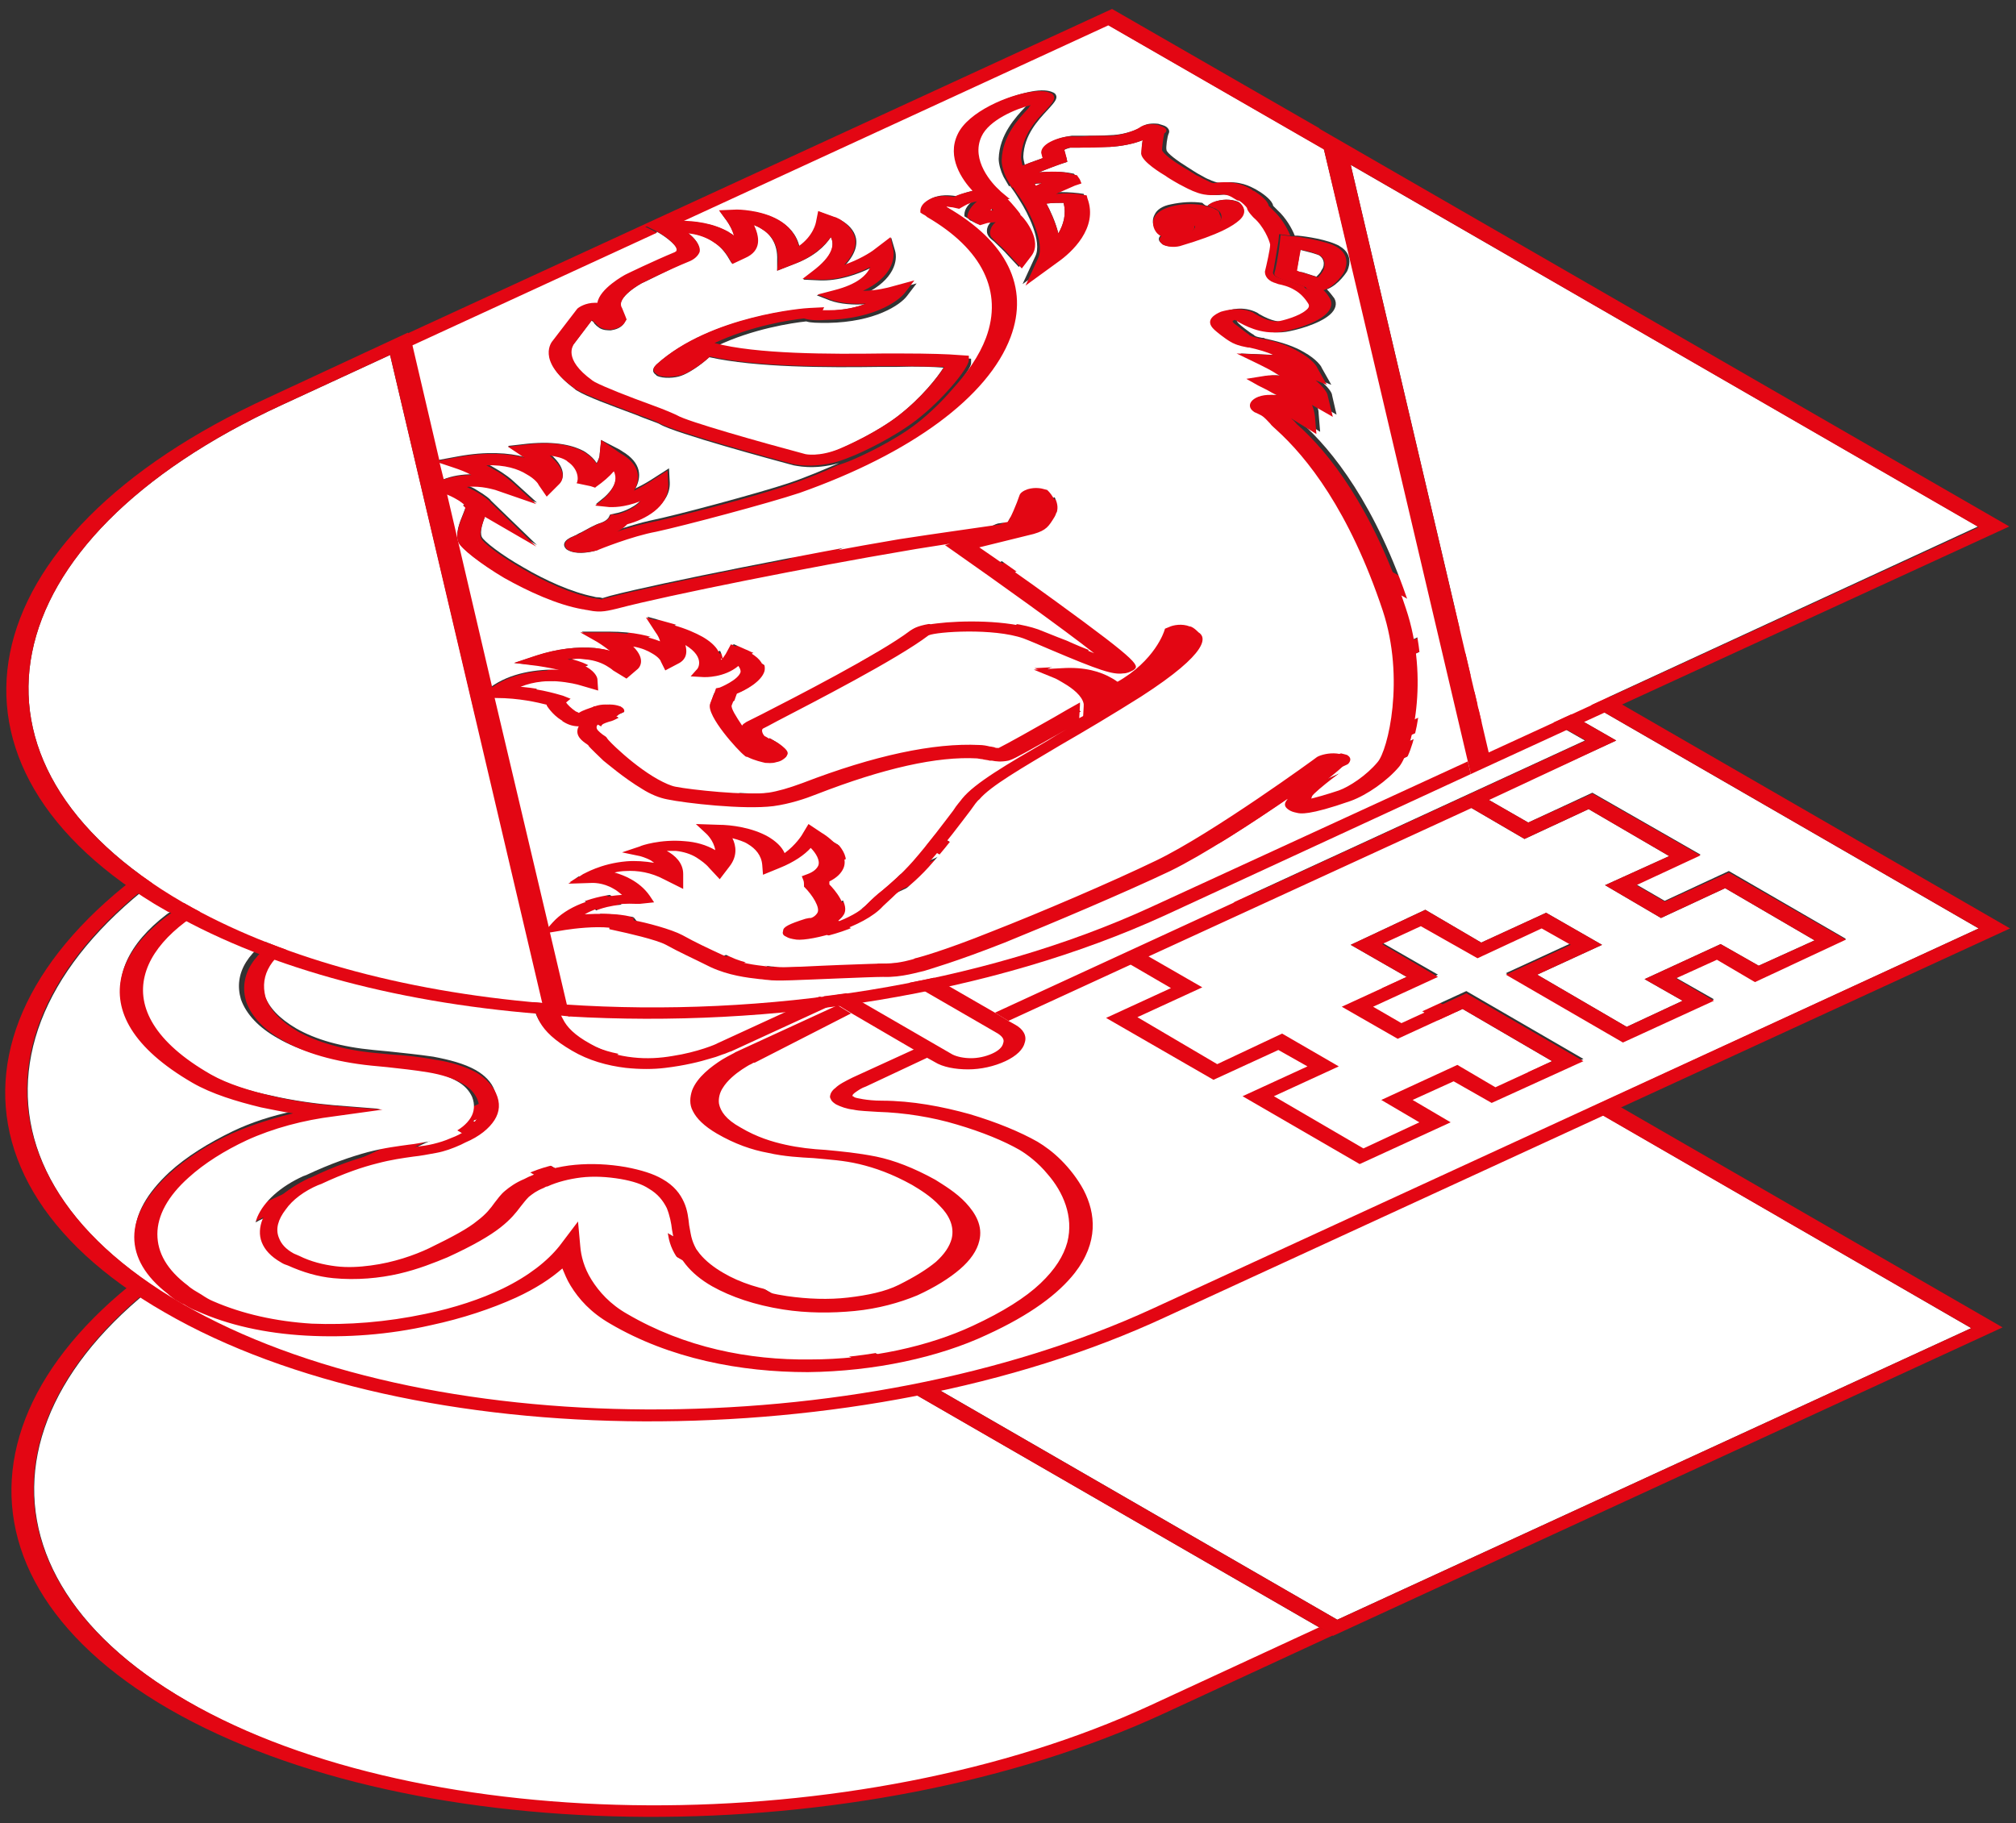
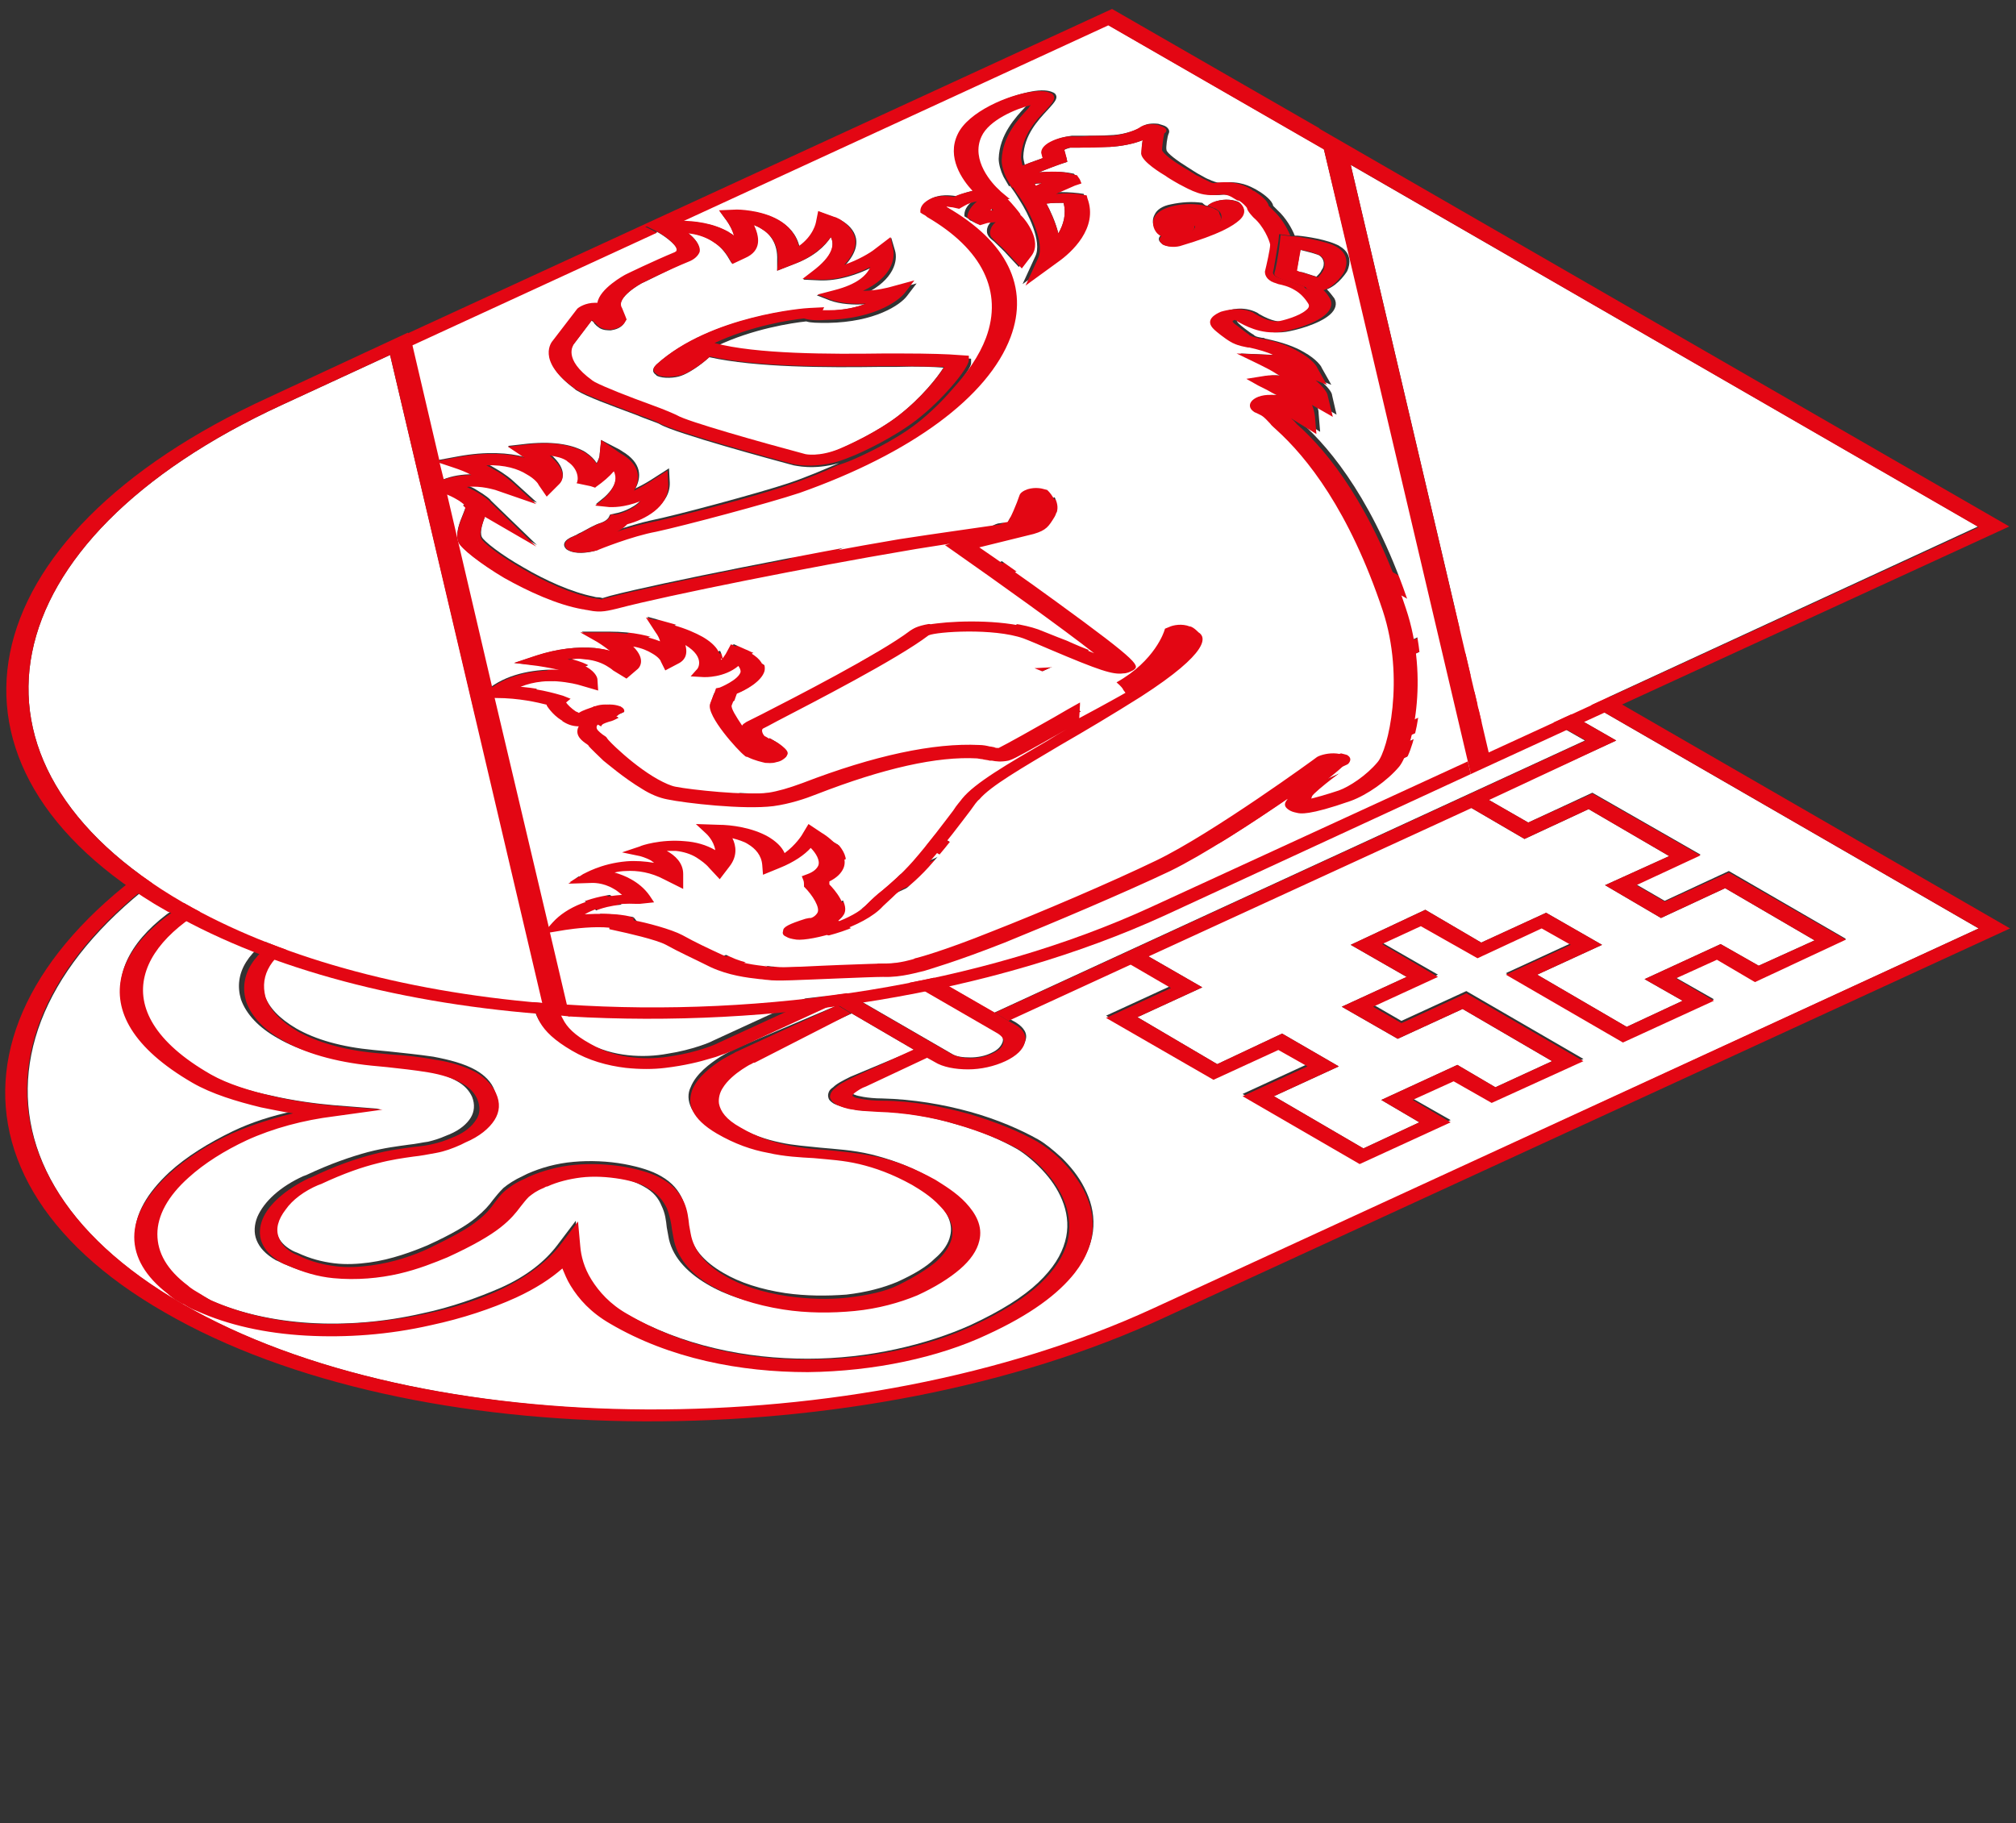
<svg xmlns="http://www.w3.org/2000/svg" xmlns:xlink="http://www.w3.org/1999/xlink" version="1.1" id="Ebene_1" x="0px" y="0px" viewBox="0 0 270.3 244.5" style="enable-background:new 0 0 270.3 244.5;" xml:space="preserve">
  <rect x="0" y="0" width="270.3" height="244.5" fill="#333333" stroke="none" />
  <style type="text/css">
	.st0{enable-background:new    ;}
	.st1{clip-path:url(#SVGID_2_);}
	.st2{fill:#FFFFFF;}
	.st3{fill:#E30613;}
	.st4{clip-path:url(#SVGID_4_);}
	.st5{clip-path:url(#SVGID_6_);}
</style>
  <g>
    <g>
      <g class="st0">
        <defs>
-           <polygon id="SVGID_1_" class="st0" points="-37.1,194.7 148.9,109 268.5,178 82.5,263.7     " />
-         </defs>
+           </defs>
        <clipPath id="SVGID_2_">
          <use xlink:href="#SVGID_1_" style="overflow:visible;" />
        </clipPath>
        <g class="st1">
          <path class="st2" d="M177,218.3L61.1,151.4l-22.7,10.5c-39.3,18.1-45.2,47.8-13.2,66.3c32,18.5,89.9,18.7,129.1,0.7L177,218.3" />
          <path class="st3" d="M148.9,109L36.5,160.8c-40.6,18.7-46.7,49.4-13.8,68.4c33,19,92.8,19.3,133.3,0.6l22.7-10.5l-1.8-1.1      l-22.7,10.5C115,246.8,57,246.5,25.1,228.1c-32-18.4-26-48.2,13.2-66.3l22.7-10.5l-1.8-1.1L148.9,109" />
          <polyline class="st2" points="264.3,178.1 148.4,111.1 63.4,150.3 179.3,217.2 264.3,178.1     " />
          <path class="st3" d="M63.4,150.3l85-39.1l115.9,66.9l-85,39.1L63.4,150.3 M268.5,178l-119.6-69l-89.7,41.3l1.8,1.1L177,218.3      l1.8,1.1L268.5,178" />
        </g>
      </g>
    </g>
    <g>
      <g class="st0">
        <defs>
          <polygon id="SVGID_3_" class="st0" points="-38.1,141.3 149.1,55 269.5,124.5 82.3,210.7     " />
        </defs>
        <clipPath id="SVGID_4_">
          <use xlink:href="#SVGID_3_" style="overflow:visible;" />
        </clipPath>
        <g class="st4">
          <path class="st2" d="M112.3,134.8l-0.8-0.5l-13.7,6.3c-0.1,0-0.3,0.1-0.8,0.3c-0.4,0.2-1.1,0.4-1.8,0.6c-1.5,0.5-3.7,1-6.2,1.3      c-1.7,0.2-3.5,0.2-5.3,0c-2.5-0.3-5-1-7.2-2.3c-2.4-1.4-3.6-2.6-4.3-3.8c-0.7-1.2-0.7-2.3-0.8-3.2l0,0l0,0      c0-1.1-0.1-2.1-0.8-3.2c-0.7-1.1-2-2.4-4.7-4c-0.9-0.5-2.6-1.4-4.8-2.1c-2.2-0.7-5-1.3-8.2-1.3l0,0c-2.1,0-4.1,0.3-6.3,0.7      c-2.1,0.5-4.3,1.2-6.5,2.2c-1.8,0.9-3.2,2-4.1,3.3c-0.8,1.3-1,2.7-0.6,4.2l0,0c0.6,1.8,2.1,3.3,4.3,4.6      c2.6,1.5,6.1,2.5,10.4,2.9l2.1,0.2c1.8,0.2,3.9,0.4,5.9,0.7c2.1,0.4,4.1,0.9,5.7,1.8c1.2,0.7,2.1,1.6,2.5,2.7l0,0      c0.5,1.2,0.5,2.4-0.2,3.6c-0.7,1.1-2,2.2-3.9,3c-0.2,0.1-0.4,0.2-0.6,0.3l0,0c-1.1,0.5-2.2,0.9-3.3,1.1      c-1.1,0.2-2.1,0.4-3.1,0.5l0,0l0,0c-1.5,0.2-2.9,0.4-4.8,0.9c-1.9,0.5-4.4,1.3-7.6,2.8c-0.1,0-0.2,0.1-0.3,0.1      c-1.9,0.9-3.4,2.1-4.4,3.3c-1,1.3-1.3,2.6-0.9,3.8c0.3,0.8,0.9,1.5,2,2.1c0.2,0.1,0.4,0.2,0.7,0.3l0,0l0,0      c1.7,0.8,3.3,1.2,4.9,1.4c1.6,0.2,3.2,0.1,4.7-0.1c3-0.4,5.9-1.5,7.8-2.3c3.3-1.5,5.3-2.7,6.5-3.7c1.2-1,1.8-1.7,2.3-2.4l0,0      l0,0c0.4-0.5,0.8-1,1.4-1.6c0.6-0.5,1.5-1.1,2.6-1.6l0,0c0.2-0.1,0.4-0.2,0.6-0.3c1.8-0.8,3.9-1.4,6.2-1.6      c2.2-0.2,4.6-0.1,6.8,0.3l0,0c2.1,0.4,3.7,0.9,4.9,1.6c1.6,0.9,2.4,2,2.9,3.1c0.5,1.1,0.6,2.2,0.7,3.1l0,0l0.2,1.1      c0.3,2.3,2,4.2,4.6,5.7c2.2,1.3,5,2.2,8.3,2.7l0,0c2.8,0.4,5.6,0.4,8.2,0.2c2.6-0.3,4.9-0.9,6.8-1.7c2.2-1,3.9-2,5-3.1      c1.2-1,1.9-2.1,2.1-3.1c0.4-1.6-0.4-3.1-1.6-4.4c-1.2-1.2-2.7-2.2-3.7-2.8c-2.7-1.5-5-2.3-7.1-2.8c-2.1-0.5-4-0.6-6.1-0.8l0,0      c-1.8-0.1-3.9-0.3-6.1-0.7c-2.2-0.5-4.5-1.3-6.9-2.6c-1.7-1-2.7-2-3.2-3c-0.5-1-0.5-2-0.1-2.8c0.7-1.8,2.6-3.2,4-4.1      c1-0.6,1.7-0.9,1.8-1l0,0L112.3,134.8 M203.3,92.8l1.2-0.5l12.2,7l-17.2,7.9l5.4,3.1l8.6-4l14.5,8.3l-8.6,4l3.8,2.2l8.6-4      l15.7,9.1l-12.2,5.6l-5.1-2.9l-5.5,2.5l5.1,2.9l-12.2,5.6l-15.7-9.1l8.7-4l-3.8-2.2l-8.7,4l-7.5-4.3l-5.3,2.4l7.5,4.3l-8.7,4      l3.8,2.2l8.7-4l15.7,9.1l-12.3,5.7l-5.1-2.9l-5.5,2.5l5.1,2.9l-12.2,5.6l-15.7-9.1l8.7-4l-3.8-2.2l-8.7,4l-14.5-8.3l8.7-4      l-5.4-3.1l-16.3,7.5l0.9,0.5c1.1,0.7,1.6,1.5,1.3,2.4c-0.2,0.9-1.1,1.8-2.6,2.5c-1.5,0.7-3.3,1-5,1.1c-1.7,0-3.4-0.3-4.5-1      l-0.9-0.5l-8.3,3.8c-0.6,0.3-1,0.5-1.3,0.7c-0.3,0.2-0.4,0.4-0.5,0.5c0,0.1,0,0.1,0,0.1c0,0,0.1,0.1,0.2,0.1      c0.2,0.1,0.6,0.2,1.2,0.3c0.6,0.1,1.5,0.2,2.5,0.2c4.1,0.1,8.2,0.8,11.8,1.8c3.6,1,6.8,2.4,9.1,3.7c0.9,0.5,2,1.4,3.2,2.5      c1.1,1.1,2.2,2.4,3,4c1.6,3.1,2,7-1.2,11.1c-2.1,2.7-5.9,5.6-11.8,8.3c-6.4,3-15,4.9-24,5c-9,0.1-18.4-1.8-26.5-6.5      c-2.6-1.5-4.2-3.3-5.3-5.1c-0.5-0.8-0.8-1.6-1.1-2.3c-1.6,1.4-3.7,2.7-6.2,3.9c-3.2,1.5-7.1,2.8-11.4,3.7l0,0      c-5.7,1.2-11.4,1.7-16.8,1.4c-5.3-0.3-10.3-1.4-14.6-3.3l0,0c-0.6-0.3-1.1-0.6-1.6-0.8c-0.1,0-0.2-0.1-0.2-0.1      c-0.3-0.2-0.7-0.4-1.1-0.6c-0.4-0.2-0.7-0.5-1-0.8c-3-2.3-4.5-4.9-4.5-7.6c0-2.8,1.6-5.6,4.6-8.4l0,0l0,0      c2.3-2.1,5.2-3.9,8.5-5.5c2.5-1.2,5.3-2.1,8.2-2.7c-1.4-0.2-2.9-0.5-4.3-0.8c-3.3-0.7-6.6-1.8-9.2-3.3c0,0,0,0,0,0      c-8.1-4.7-10.6-9.7-9.5-14.3c1.1-4.6,5.9-8.8,12.3-11.7c8.8-4.1,17.6-5.6,25.3-5.7c7.6-0.1,14.1,1.1,18.7,2.5      c3.1,0.9,5.3,1.9,6.5,2.6c2.3,1.3,4.5,3.1,6,5c1.6,2,2.5,4.1,2.2,6.3l0,0c-0.1,0.5,0,1,0.1,1.3c0.1,0.3,0.3,0.6,0.5,0.7      c0.1,0.1,0.2,0.1,0.2,0.1l0,0l0,0c0.1,0,0.1,0,0.3,0c0.1,0,0.3,0,0.6-0.1c0.5-0.1,1.2-0.3,2-0.7l8.3-3.8l-0.9-0.5      c-1.1-0.7-1.6-1.5-1.4-2.4c0.2-0.9,1.1-1.8,2.6-2.5c1.5-0.7,3.3-1,5-1.1c1.7,0,3.4,0.3,4.5,1l0.9,0.5l16.3-7.5l-5.5-3.2l-8.7,4      l-14.5-8.4l8.7-4l-3.9-2.2l-8.7,4l-15.7-9.1l12.2-5.6l5.1,3l5.5-2.5l-5.1-3l12.3-5.7l15.7,9.1l-8.7,4l3.9,2.2l8.7-4l7.5,4.3      l5.3-2.4l-7.5-4.3l8.7-4l-3.9-2.2l-8.7,4l-15.7-9.1l12.2-5.6l5.1,3l5.5-2.5l-5.1-3l12.2-5.6l15.7,9.1l-8.6,4l3.9,2.2l8.6-4      l14.5,8.4l-8.6,4l5.5,3.2l17.2-7.9l12.1,7l-81.5,37.5l0.8,0.5L203.3,92.8l0.9,0.5L203.3,92.8 M265.3,124.5l-58.4-33.7      l-58.3-33.7l-110.8,51C18,117.3,6.6,129.3,4.2,141.4c-2.4,12.1,4.1,24.2,20.3,33.5c16.1,9.3,38.7,14,62.3,14.2      c23.5,0.1,47.9-4.4,67.8-13.5L265.3,124.5" />
          <path class="st3" d="M206.9,90.8l58.4,33.7l-110.8,51c-19.8,9.1-44.2,13.6-67.8,13.5c-23.5-0.1-46.1-4.8-62.3-14.2      c-16.1-9.3-22.7-21.4-20.3-33.5c2.4-12.1,13.8-24.1,33.6-33.2l110.8-51L206.9,90.8 M269.5,124.5l-60.2-34.8L149.1,55L36,107.1      C15.5,116.6,3.7,129,1.2,141.5c-2.5,12.5,4.3,25,20.9,34.5c16.6,9.6,39.9,14.5,64.2,14.6c24.3,0.1,49.6-4.5,70-14L269.5,124.5" />
          <polyline class="st2" points="243.3,126.1 231.3,119.1 222.7,123.1 215.2,118.7 223.8,114.8 213,108.5 204.4,112.5 197.2,108.3       153.9,128.2 161.2,132.4 152.5,136.4 163.2,142.7 171.9,138.6 179.5,143 170.8,147 182.8,154 190.3,150.5 185.2,147.5       195.4,142.8 200.5,145.8 208.1,142.3 196.1,135.3 187.4,139.3 179.9,135 188.6,131 181.1,126.7 191.1,122 198.6,126.4       207.3,122.4 214.8,126.7 206.1,130.7 218.1,137.7 225.6,134.2 220.5,131.3 230.7,126.6 235.8,129.5 243.3,126.1     " />
          <polyline class="st3" points="247.5,126 231.8,117 223.2,120.9 219.4,118.7 228,114.7 213.5,106.4 204.9,110.3 199.5,107.2       197.2,108.3 204.4,112.5 213,108.5 223.8,114.8 215.2,118.7 222.7,123.1 231.3,119.1 243.3,126.1 235.8,129.5 230.7,126.6       220.5,131.3 225.6,134.2 218.1,137.7 206.1,130.7 214.8,126.7 207.3,122.4 198.6,126.4 191.1,122 181.1,126.7 188.6,131       179.9,135 187.4,139.3 196.1,135.3 208.1,142.3 200.5,145.8 195.4,142.8 185.2,147.5 190.3,150.5 182.8,154 170.8,147       179.5,143 171.9,138.6 163.2,142.7 152.5,136.4 161.2,132.4 153.9,128.2 151.5,129.3 157,132.5 148.3,136.5 162.7,144.8       171.4,140.8 175.3,143 166.6,147 182.3,156.1 194.5,150.5 189.4,147.5 194.9,145 200,147.9 212.3,142.3 196.6,133.2       187.9,137.2 184.1,135 192.8,131 185.3,126.6 190.5,124.2 198.1,128.5 206.7,124.5 210.6,126.7 201.9,130.7 217.6,139.8       229.8,134.2 224.7,131.2 230.2,128.7 235.3,131.7 247.5,126     " />
          <polyline class="st2" points="173.4,85.7 162.6,79.4 154,83.4 146.5,79 155.1,75.1 143,68.1 135.5,71.6 140.7,74.6 130.4,79.3       125.3,76.3 117.8,79.8 129.9,86.7 138.6,82.7 146.1,87.1 137.4,91.1 144.9,95.4 134.9,100 127.4,95.7 118.7,99.7 111.2,95.3       119.9,91.3 107.8,84.4 100.2,87.9 105.3,90.8 95.1,95.5 90,92.6 82.5,96 94.5,103 103.2,99 110.8,103.3 102.1,107.3       112.9,113.6 121.6,109.6 128.9,113.8 172.1,93.9 164.8,89.6 173.4,85.7     " />
          <polyline class="st3" points="177.6,85.7 163.1,77.3 154.5,81.3 150.7,79 159.3,75.1 143.5,66 131.3,71.6 136.5,74.6 131,77.1       125.8,74.2 113.6,79.8 129.3,88.9 138,84.9 141.9,87.1 133.2,91.1 140.7,95.4 135.4,97.9 127.9,93.5 119.2,97.5 115.4,95.3       124.1,91.3 108.3,82.2 96,87.9 101.1,90.9 95.6,93.4 90.5,90.4 78.3,96.1 94,105.1 102.7,101.1 106.6,103.4 97.9,107.4       112.3,115.7 121,111.7 126.5,114.9 128.9,113.8 121.6,109.6 112.9,113.6 102.1,107.3 110.8,103.3 103.2,99 94.5,103 82.5,96       90,92.6 95.1,95.5 105.3,90.8 100.2,87.9 107.8,84.4 119.9,91.3 111.2,95.3 118.7,99.7 127.4,95.7 134.9,100 144.9,95.4       137.4,91.1 146.1,87.1 138.6,82.7 129.9,86.7 117.8,79.8 125.3,76.3 130.4,79.3 140.7,74.6 135.5,71.6 143,68.1 155.1,75.1       146.5,79 154,83.4 162.6,79.4 173.4,85.7 164.8,89.6 172.1,93.9 174.5,92.8 169,89.6 177.6,85.7     " />
          <path class="st2" d="M122.6,140.8l-8.4-4.9l-13.7,6.3l0,0l0,0l0,0l0,0l0,0l-0.1,0c-0.1,0-0.2,0.1-0.4,0.2      c-0.3,0.2-0.7,0.4-1.2,0.7c-0.9,0.6-2,1.5-2.6,2.5c-0.4,0.7-0.6,1.4-0.5,2.1c0.2,1,1,2.1,2.9,3.2c2.2,1.3,4.1,1.9,6,2.3      c1.8,0.4,3.6,0.5,5.4,0.7c2.1,0.2,4.3,0.3,6.8,0.9c2.4,0.6,5.1,1.5,7.9,3.1l0,0l0,0c1.1,0.6,2.7,1.7,4.1,3.1      c1.3,1.4,2.3,3.2,1.8,5.1c-0.3,1.3-1.2,2.6-2.6,3.8c-1.4,1.2-3.3,2.4-5.7,3.5c-2.4,1.1-5.3,1.8-8.4,2.1      c-3.1,0.3-6.4,0.3-9.6-0.2l0,0l0,0c-3.8-0.6-7-1.6-9.5-3.1c-2.9-1.7-4.8-3.9-5.2-6.5l-0.2-1.1l0,0c-0.1-0.9-0.2-1.9-0.7-2.9      c-0.4-1-1.1-1.9-2.4-2.6c-0.9-0.5-2.1-1-3.8-1.3l0,0c-1.9-0.3-3.7-0.4-5.3-0.2c-1.6,0.2-3.2,0.6-4.5,1.2      c-0.2,0.1-0.3,0.2-0.5,0.2l0,0l0,0c-0.9,0.4-1.5,0.8-2,1.2c-0.4,0.4-0.8,0.8-1.1,1.3l0,0c-0.5,0.7-1.2,1.7-2.7,2.8      c-1.4,1.1-3.6,2.4-7.1,4c-1.6,0.7-3.8,1.6-6.5,2.2c-2.6,0.6-5.7,1-8.8,0.6c-2.1-0.2-4.2-0.8-6.1-1.7l0,0      c-0.3-0.1-0.6-0.3-0.9-0.4c-1.4-0.8-2.2-1.7-2.6-2.7c-0.4-1-0.3-2.1,0.1-3.1c0.9-2.1,3.1-4.1,6.2-5.5c0.1,0,0.2-0.1,0.3-0.1      c3.4-1.6,6.1-2.5,8.3-3.1c2.3-0.6,4.1-0.8,5.5-1l0,0c1-0.1,1.8-0.3,2.6-0.4c0.8-0.2,1.5-0.4,2.4-0.8l0,0l0,0      c0.2-0.1,0.3-0.1,0.5-0.2c1.4-0.6,2.3-1.4,2.8-2.2c0.5-0.8,0.6-1.8,0.2-2.8l0,0c-0.4-0.9-1.1-1.6-2-2.1      c-1.2-0.7-2.8-1.2-4.6-1.5c-1.8-0.3-3.8-0.5-5.5-0.7l-2.1-0.2c-4.9-0.5-9-1.7-11.9-3.4c-2.5-1.4-4.2-3.2-4.9-5.2l0,0l0,0      c-0.5-1.7-0.3-3.4,0.7-5c1-1.6,2.7-3,5.1-4.1c2.4-1.1,4.9-2,7.4-2.5c2.5-0.6,5-0.9,7.5-0.9l0,0l0,0c3.9,0,7.2,0.7,9.7,1.5      c2.5,0.8,4.3,1.8,5.3,2.4l0,0l0,0c2.9,1.7,4.4,3.2,5.2,4.5c0.8,1.3,0.9,2.5,0.9,3.6l0,0c0.1,1,0.1,1.9,0.7,2.9      c0.6,1,1.6,2.1,3.7,3.3c1.9,1.1,3.9,1.6,5.7,1.8c1.9,0.2,3.7,0.1,5.3-0.2c3.3-0.5,5.9-1.6,6-1.7l13.7-6.3l-8.4-4.9l-8.3,3.8      c-0.8,0.3-1.5,0.6-2.2,0.8c-0.8,0.2-1.5,0.4-2.3,0.4c-0.5,0-1.1,0-1.5-0.1l0,0c-0.5-0.1-0.9-0.3-1.2-0.4      c-0.6-0.3-0.9-0.8-1.1-1.3c-0.2-0.5-0.2-1.1-0.1-1.7l0,0c0.3-1.8-0.6-3.8-2-5.6c-1.5-1.8-3.5-3.5-5.6-4.7      c-0.7-0.4-2.1-1.1-3.9-1.7c-1.8-0.6-4.1-1.3-6.8-1.8c-5.4-1.1-12.2-1.6-19.6-0.6c-5,0.7-10.3,2.1-15.9,4.7      c-5.8,2.7-10.2,6.5-11.2,10.6c-1,4.2,1.2,8.8,8.9,13.2c0,0,0,0,0,0c2.2,1.3,5.3,2.3,8.3,2.9c3,0.7,6.1,1.1,8.4,1.3l6.3,0.5      l-6.5,0.9c-4.1,0.6-8.2,1.6-11.7,3.2c-3,1.4-5.7,3.1-7.8,5l0,0c-2.8,2.6-4.1,5.1-4.2,7.6c0,2.5,1.3,4.8,4.1,6.9l0,0l0,0      c0.1,0.1,0.4,0.4,0.8,0.6c0.3,0.2,0.7,0.4,1,0.6c0.6,0.3,1.1,0.6,1.6,0.9l0,0c3.9,1.7,8.4,2.7,13.2,3c4.8,0.3,10-0.1,15.2-1.3      l0,0c3.8-0.8,7.4-2.1,10.4-3.4c3.6-1.6,6-3.6,7.6-5.7l2.5-3.3l0.3,3.3c0.1,1.2,0.6,2.8,1.5,4.5c1,1.6,2.5,3.3,4.8,4.6      c0,0,0,0,0,0c7.7,4.4,16.3,6.1,24.5,6.1c8.2,0,16-1.9,21.8-4.5c4.1-1.9,7.1-3.8,9.1-5.7c2-1.9,3.1-3.7,3.6-5.5      c1-3.5-0.6-6.8-2.6-9.1c-1.3-1.5-2.8-2.7-3.8-3.3c0,0,0,0,0,0c-2.1-1.2-5-2.5-8.4-3.4c-3.3-1-7.1-1.6-10.6-1.7      c-1.2,0-2.3-0.1-3.3-0.3c-0.9-0.2-1.7-0.4-2.3-0.7c-0.3-0.2-0.6-0.4-0.7-0.7l0,0l0,0c-0.1-0.3-0.1-0.5,0-0.8      c0.1-0.3,0.3-0.5,0.6-0.7c0.5-0.5,1.3-0.9,2.3-1.4L122.6,140.8 M191.2,87L112,123.5l8.4,4.9l79.2-36.4L191.2,87 M212.5,99.3      l-8.6-4.9l-79.1,36.5l8.5,4.9L212.5,99.3" />
          <path class="st3" d="M114.1,135.9l-1.8-1.1l-13.7,6.3l0,0c-0.1,0.1-0.8,0.4-1.8,1c-1.4,0.9-3.3,2.3-4,4.1      c-0.3,0.9-0.4,1.9,0.1,2.8c0.5,1,1.5,2,3.2,3c2.4,1.4,4.7,2.2,6.9,2.6c2.2,0.5,4.3,0.6,6.1,0.7l0,0c2.1,0.2,4,0.3,6.1,0.8      c2.1,0.5,4.4,1.3,7.1,2.8c1,0.6,2.5,1.5,3.7,2.8c1.2,1.2,2,2.7,1.6,4.4c-0.3,1.1-1,2.1-2.1,3.1c-1.2,1-2.8,2-5,3.1      c-1.8,0.9-4.2,1.4-6.8,1.7c-2.6,0.3-5.4,0.2-8.2-0.2l0,0c-3.3-0.5-6.1-1.4-8.3-2.7c-2.6-1.5-4.2-3.4-4.6-5.7l-0.2-1.1l0,0      c-0.1-0.9-0.2-2-0.7-3.1c-0.5-1.1-1.3-2.2-2.9-3.1c-1.2-0.7-2.8-1.2-4.9-1.6l0,0c-2.3-0.4-4.6-0.5-6.8-0.3      c-2.2,0.2-4.4,0.8-6.2,1.6c-0.2,0.1-0.4,0.2-0.6,0.3l0,0c-1.2,0.5-2,1.1-2.6,1.6c-0.6,0.5-1,1.1-1.4,1.6l0,0l0,0      c-0.5,0.7-1.1,1.5-2.3,2.4c-1.2,1-3.2,2.1-6.5,3.7c-1.9,0.9-4.7,1.9-7.8,2.3c-1.5,0.2-3.1,0.3-4.7,0.1c-1.6-0.2-3.3-0.6-4.9-1.4      l0,0l0,0c-0.2-0.1-0.5-0.2-0.7-0.3c-1.1-0.6-1.7-1.3-2-2.1c-0.5-1.2-0.1-2.5,0.9-3.8c0.9-1.3,2.5-2.5,4.4-3.3      c0.1,0,0.2-0.1,0.3-0.1c3.2-1.5,5.6-2.3,7.6-2.8c1.9-0.5,3.4-0.7,4.8-0.9l0,0l0,0c1-0.1,2-0.3,3.1-0.5c1.1-0.2,2.2-0.6,3.3-1.1      l0,0c0.2-0.1,0.4-0.2,0.6-0.3c1.9-0.8,3.2-1.9,3.9-3c0.7-1.1,0.8-2.3,0.2-3.6l0,0c-0.5-1.1-1.4-2-2.5-2.7      c-1.6-0.9-3.6-1.5-5.7-1.8c-2.1-0.4-4.2-0.6-5.9-0.7l-2.1-0.2c-4.3-0.4-7.9-1.5-10.4-2.9c-2.2-1.3-3.7-2.8-4.3-4.6l0,0      c-0.4-1.5-0.2-2.9,0.6-4.2c0.8-1.3,2.2-2.4,4.1-3.3c2.2-1,4.3-1.8,6.5-2.2c2.1-0.5,4.2-0.7,6.3-0.7l0,0c3.2,0,6,0.6,8.2,1.3      c2.2,0.7,3.9,1.6,4.8,2.1c2.7,1.6,4,2.9,4.7,4c0.7,1.1,0.7,2.1,0.8,3.2l0,0l0,0c0.1,1,0.1,2,0.8,3.2c0.7,1.2,1.9,2.4,4.3,3.8      c2.2,1.3,4.7,2,7.2,2.3c1.9,0.2,3.7,0.2,5.3,0c2.5-0.3,4.6-0.8,6.2-1.3c0.8-0.2,1.4-0.5,1.8-0.6c0.5-0.2,0.7-0.3,0.8-0.3      l13.7-6.3l-1.8-1.1l-13.7,6.3c-0.1,0.1-2.7,1.2-6,1.7c-1.7,0.3-3.5,0.4-5.3,0.2c-1.9-0.2-3.8-0.7-5.7-1.8      c-2.2-1.2-3.2-2.3-3.7-3.3c-0.6-1-0.6-1.9-0.7-2.9l0,0c0-1.1-0.1-2.2-0.9-3.6c-0.8-1.3-2.3-2.8-5.2-4.5l0,0l0,0      c-1-0.6-2.8-1.5-5.3-2.4c-2.5-0.8-5.8-1.5-9.7-1.5l0,0l0,0c-2.5,0-5,0.3-7.5,0.9c-2.5,0.6-4.9,1.4-7.4,2.5      c-2.4,1.1-4.1,2.5-5.1,4.1c-1,1.6-1.2,3.3-0.7,5l0,0l0,0c0.7,2,2.4,3.8,4.9,5.2c2.9,1.7,7,2.9,11.9,3.4l2.1,0.2      c1.8,0.2,3.7,0.4,5.5,0.7c1.8,0.3,3.4,0.8,4.6,1.5c0.9,0.5,1.6,1.2,2,2.1l0,0c0.4,1,0.4,2-0.2,2.8c-0.5,0.8-1.4,1.6-2.8,2.2      c-0.2,0.1-0.3,0.1-0.5,0.2l0,0l0,0c-0.9,0.4-1.6,0.6-2.4,0.8c-0.8,0.2-1.6,0.3-2.6,0.4l0,0c-1.4,0.2-3.3,0.4-5.5,1      c-2.3,0.6-5,1.5-8.3,3.1c-0.1,0-0.2,0.1-0.3,0.1c-3.1,1.5-5.4,3.5-6.2,5.5c-0.4,1-0.5,2.1-0.1,3.1c0.4,1,1.2,1.9,2.6,2.7      c0.3,0.2,0.6,0.3,0.9,0.4l0,0c2,0.9,4,1.5,6.1,1.7c3.1,0.3,6.2,0,8.8-0.6c2.6-0.6,4.8-1.5,6.5-2.2c3.5-1.6,5.7-2.9,7.1-4      c1.4-1.1,2.1-2,2.7-2.8l0,0c0.4-0.5,0.7-0.9,1.1-1.3c0.5-0.4,1-0.8,2-1.2l0,0l0,0c0.2-0.1,0.3-0.2,0.5-0.2      c1.3-0.6,2.9-1,4.5-1.2c1.7-0.2,3.5-0.1,5.3,0.2l0,0c1.7,0.3,2.9,0.7,3.8,1.3c1.2,0.7,1.9,1.6,2.4,2.6c0.4,1,0.6,2,0.7,2.9l0,0      l0.2,1.1c0.4,2.5,2.2,4.8,5.2,6.5c2.5,1.4,5.7,2.5,9.5,3.1l0,0l0,0c3.2,0.5,6.5,0.5,9.6,0.2c3.1-0.3,6-1.1,8.4-2.1      c2.4-1.1,4.3-2.3,5.7-3.5c1.4-1.2,2.3-2.5,2.6-3.8c0.5-2-0.5-3.7-1.8-5.1c-1.3-1.4-3-2.4-4.1-3.1l0,0l0,0      c-2.9-1.6-5.5-2.6-7.9-3.1c-2.5-0.5-4.7-0.7-6.8-0.9c-1.8-0.1-3.6-0.3-5.4-0.7c-1.8-0.4-3.8-1-6-2.3c-2-1.1-2.7-2.2-2.9-3.2      c-0.1-0.7,0.1-1.5,0.5-2.1c0.6-1,1.7-1.9,2.6-2.5c0.5-0.3,0.9-0.6,1.2-0.7c0.2-0.1,0.3-0.2,0.4-0.2l0.1,0l0,0l0,0l0,0l0,0l0,0      L114.1,135.9 M124.4,141.8l-1.8-1.1l-8.3,3.8c-1,0.5-1.8,0.9-2.3,1.4c-0.3,0.2-0.5,0.5-0.6,0.7c-0.1,0.3-0.2,0.5,0,0.8l0,0l0,0      c0.1,0.3,0.4,0.5,0.7,0.7c0.6,0.3,1.4,0.6,2.3,0.7c0.9,0.2,2,0.2,3.3,0.3c3.5,0.1,7.3,0.7,10.6,1.7c3.4,1,6.3,2.2,8.4,3.4      c0,0,0,0,0,0c1,0.6,2.5,1.7,3.8,3.3c2,2.3,3.5,5.6,2.6,9.1c-0.5,1.8-1.6,3.6-3.6,5.5c-2,1.9-5,3.8-9.1,5.7      c-5.8,2.7-13.6,4.5-21.8,4.5c-8.2,0.1-16.8-1.6-24.5-6.1c0,0,0,0,0,0c-2.3-1.3-3.8-3-4.8-4.6c-1-1.6-1.4-3.2-1.5-4.5l-0.3-3.3      l-2.5,3.3c-1.6,2-4.1,4-7.6,5.7c-2.9,1.4-6.5,2.6-10.4,3.4l0,0c-5.2,1.1-10.4,1.5-15.2,1.3c-4.8-0.3-9.3-1.3-13.2-3l0,0      c-0.5-0.2-1-0.5-1.6-0.9c-0.3-0.2-0.7-0.4-1-0.6c-0.3-0.2-0.6-0.4-0.8-0.6l0,0l0,0c-2.8-2.1-4.1-4.4-4.1-6.9      c0-2.5,1.4-5.1,4.2-7.6l0,0c2.1-1.9,4.8-3.6,7.8-5c3.5-1.6,7.6-2.7,11.7-3.2l6.5-0.9l-6.3-0.5c-2.3-0.2-5.4-0.6-8.4-1.3      c-3-0.7-6-1.6-8.3-2.9c0,0,0,0,0,0c-7.7-4.4-9.9-9.1-8.9-13.2c1-4.2,5.4-8,11.2-10.6c5.5-2.6,10.9-4,15.9-4.7      c7.5-1.1,14.3-0.5,19.6,0.6c2.7,0.5,5,1.2,6.8,1.8c1.8,0.6,3.2,1.3,3.9,1.7c2.1,1.2,4.2,2.9,5.6,4.7c1.5,1.8,2.3,3.8,2,5.6l0,0      c-0.1,0.6,0,1.2,0.1,1.7c0.2,0.5,0.5,0.9,1.1,1.3c0.3,0.2,0.7,0.3,1.2,0.4l0,0c0.5,0.1,1,0.1,1.5,0.1c0.8,0,1.6-0.2,2.3-0.4      c0.7-0.2,1.5-0.5,2.2-0.8l8.3-3.8l-1.8-1.1l-8.3,3.8c-0.8,0.4-1.5,0.6-2,0.7c-0.3,0.1-0.5,0.1-0.6,0.1c-0.1,0-0.2,0-0.3,0l0,0      l0,0c-0.1,0-0.1,0-0.2-0.1c-0.2-0.1-0.4-0.3-0.5-0.7c-0.1-0.3-0.2-0.8-0.1-1.3l0,0c0.3-2.1-0.6-4.3-2.2-6.3c-1.6-2-3.8-3.7-6-5      c-1.2-0.7-3.4-1.7-6.5-2.6c-4.6-1.4-11.1-2.6-18.7-2.5c-7.6,0.1-16.4,1.6-25.3,5.7c-6.4,3-11.2,7.1-12.3,11.7      c-1.1,4.6,1.4,9.6,9.5,14.3c0,0,0,0,0,0c2.6,1.5,5.9,2.5,9.2,3.3c1.5,0.3,2.9,0.6,4.3,0.8c-2.9,0.7-5.7,1.6-8.2,2.7      c-3.3,1.5-6.2,3.4-8.5,5.5l0,0l0,0c-3,2.8-4.6,5.6-4.6,8.4c0,2.7,1.5,5.3,4.5,7.6c0.3,0.3,0.6,0.5,1,0.8      c0.4,0.2,0.8,0.5,1.1,0.6c0.1,0,0.2,0.1,0.2,0.1c0.5,0.3,1,0.6,1.6,0.8l0,0c4.2,1.9,9.2,3,14.6,3.3c5.4,0.3,11.1-0.1,16.8-1.4      l0,0c4.2-0.9,8.1-2.2,11.4-3.7c2.6-1.2,4.6-2.5,6.2-3.9c0.3,0.7,0.6,1.5,1.1,2.3c1.1,1.8,2.7,3.6,5.3,5.1      c8,4.7,17.5,6.5,26.5,6.5c9-0.1,17.6-2,24-5c5.9-2.7,9.6-5.5,11.8-8.3c3.2-4.1,2.8-8,1.2-11.1c-0.8-1.5-1.9-2.9-3-4      c-1.1-1.1-2.2-1.9-3.2-2.5c-2.3-1.3-5.4-2.6-9.1-3.7c-3.6-1-7.7-1.8-11.8-1.8c-1,0-1.9-0.1-2.5-0.2c-0.6-0.1-1.1-0.2-1.2-0.3      c-0.1-0.1-0.1-0.1-0.2-0.1c0,0,0-0.1,0-0.1c0-0.1,0.2-0.3,0.5-0.5c0.3-0.2,0.7-0.5,1.3-0.7L124.4,141.8 M191.7,84.8l-17.2,7.9      l-2.4,1.1l-43.3,19.9l-2.4,1.1l-16.3,7.5l1.8,1.1L191.2,87l8.4,4.9l-79.2,36.4l1.8,1.1l81.5-37.5L191.7,84.8 M216.7,99.3      l-12.2-7l-1.2,0.5l0.9,0.5l-0.9-0.5l-80.3,37l1.8,1.1L204,94.4l8.6,4.9l-79.2,36.5l1.8,1.1l16.3-7.5l2.4-1.1l43.3-19.9l2.4-1.1      L216.7,99.3" />
          <path class="st2" d="M133.8,138.5L106.9,123c-1.3-0.7-3.7-0.7-5.4,0c-0.9,0.4-1.3,0.9-1.5,1.4c-0.1,0.5,0.1,1,0.8,1.4l26.8,15.5      c0.6,0.4,1.5,0.5,2.5,0.5c1,0,2-0.2,2.8-0.6l0.9,0.5l-0.9-0.5c0.9-0.4,1.3-0.9,1.5-1.4C134.6,139.3,134.4,138.8,133.8,138.5" />
          <path class="st3" d="M136.1,137.4l-0.9-0.5l-1.8-1.1l-8.5-4.9l-1.8-1.1l-0.8-0.5l-1.8-1.1l-8.4-4.9l-1.8-1.1l-0.9-0.5      c-1.1-0.7-2.8-1-4.5-1c-1.7,0-3.6,0.4-5,1.1c-1.5,0.7-2.4,1.6-2.6,2.5c-0.2,0.9,0.2,1.8,1.4,2.4l0.9,0.5l1.8,1.1l8.4,4.9      l1.8,1.1l0.8,0.5l1.8,1.1l8.4,4.9l1.8,1.1l0.9,0.5c1.1,0.7,2.8,1,4.5,1c1.7,0,3.5-0.4,5-1.1l-0.9-0.5l-0.9-0.5      c-0.9,0.4-1.9,0.6-2.8,0.6c-1,0-1.9-0.2-2.5-0.5l-26.8-15.5c-0.7-0.4-0.9-0.9-0.8-1.4c0.1-0.5,0.6-1,1.5-1.4      c1.7-0.8,4.1-0.8,5.4,0l26.8,15.5c0.6,0.4,0.9,0.8,0.7,1.3c-0.1,0.5-0.6,1-1.5,1.4l0.9,0.5l0.9,0.5c1.5-0.7,2.4-1.6,2.6-2.5      C137.7,138.9,137.2,138,136.1,137.4" />
        </g>
      </g>
    </g>
    <g>
      <g class="st0">
        <defs>
          <polygon id="SVGID_5_" class="st0" points="-38,87.3 149.1,1.1 269.4,70.6 82.3,156.8     " />
        </defs>
        <clipPath id="SVGID_6_">
          <use xlink:href="#SVGID_5_" style="overflow:visible;" />
        </clipPath>
        <g class="st5">
          <path class="st2" d="M63.3,63.6c-0.7-0.3-1.5-0.7-2.4-1l-2.1-0.7l0.6,2.4C60.6,63.8,62,63.6,63.3,63.6 M143.1,97.7      c-5.1,2.9-6.8,3.8-7.5,4.1l-0.3,0.1c-0.9,0.2-1.7,0.1-2.2,0c-0.1,0-0.2,0-0.3,0c-0.3,0-0.7-0.1-1-0.2c-0.2,0-0.6-0.1-0.7-0.1      c-5.3-0.3-12.5,1.3-21.5,4.8c-1.6,0.6-3.6,1.3-5.8,1.6c-3.9,0.5-11.8-0.3-14.2-0.9c-1.1-0.2-2.2-0.8-3.4-1.4      c-2.5-1.5-4.9-3.5-5.2-3.8c-0.5-0.5-1.8-1.7-2-2c0,0-0.1-0.1-0.2-0.2c-0.6-0.4-1.6-1.1-1.2-2.2l0.1-0.2c-0.9,0-1.5-0.4-2.2-0.7      c0,0-0.1,0-0.1-0.1c-1.3-0.8-2-2-2-2l0-0.1c-1.2-0.3-3.6-0.9-6.8-0.9l-0.4,0l7.3,30.9l0.8-0.9c1.8-2.1,5.1-3.4,9.3-3.7      c-0.4-0.3-0.7-0.6-1.1-0.8c-1.5-0.9-2.9-0.8-3-0.8l-3.1,0.1l2-1.3c0.1-0.1,2.3-1.5,5.8-1.7c1.3-0.1,2.5,0,3.7,0.2      c-0.1-0.1-0.3-0.2-0.4-0.3c-0.8-0.4-1.5-0.6-1.5-0.6l-2.4-0.5l2.4-0.8c0.1,0,2.8-1,6-0.7c1.6,0.2,2.9,0.6,4.1,1.2      c-0.2-1.2-1.2-2.2-1.2-2.2l-1.4-1.3l3,0.1c1.8,0,4.7,0.5,6.7,1.6c0.9,0.5,1.7,1.3,2.2,2.2c1.6-1.1,2.3-2.3,2.3-2.4l0.9-1.5      l1.8,1.2c0.4,0.3,3.7,2.5,2.9,4.7c-0.3,0.7-0.9,1.3-1.9,1.8c0,0.1,0,0.3,0,0.4c0.6,0.7,2.6,3,1.7,4.3c-0.2,0.3-0.5,0.6-0.8,0.8      c1.6-0.6,3.2-1.4,4.1-2.4c0.5-0.5,1.1-1.1,1.9-1.7c1.2-1,2.7-2.3,4.3-4.1c2.2-2.5,4.1-5.1,5.4-6.8c0.6-0.8,1-1.3,1.2-1.6      c1.7-2.1,6.1-4.6,11.5-7.8C141.4,98.7,142.2,98.2,143.1,97.7 M127.4,72.8c-1.9,0.3-4,0.6-6.2,1c-11.8,2-31.6,5.9-38.4,7.7      c-2,0.5-2.6,0.6-4.1,0.2c-0.2,0-0.4-0.1-0.6-0.1c-3.4-0.6-7.3-2.4-10.5-4.2c-3.2-1.9-5.7-3.8-6.1-4.7c-0.5-1.1,0.1-2.6,0.6-3.8      c0.1-0.3,0.3-0.7,0.3-0.9l-0.3-0.3l0.2-0.1c-0.3-0.2-0.6-0.4-1-0.7c-0.5-0.3-1.1-0.6-1.7-0.8l6.1,26.1c2.7-2,6.3-2.5,9.4-2.4      c-0.8-0.2-1.7-0.4-3.1-0.6L69,88.9l3-1c2.8-0.9,5.4-1.2,7.8-1c0.8,0.1,1.5,0.2,2.1,0.4c-0.4-0.4-1-0.8-1.7-1.2L78,84.7l3.7,0      c3.3,0,5.5,0.6,7,1.2c-0.2-0.3-0.4-0.7-0.6-1.2l-1.3-2l3.6,1c1.7,0.5,3,1,4,1.6c1.9,1.1,2.4,2.2,2.5,3.1      c0.2-0.2,0.4-0.5,0.6-0.8l0.7-1.3l1.8,0.8c0.3,0.1,0.6,0.3,0.9,0.4c1.3,0.7,1.8,1.6,1.6,2.5c-0.4,1.4-2.6,2.6-3.7,3      c-0.1,0.3-0.3,0.8-0.5,1.5c-0.1,0.4,0.5,1.5,1.4,2.7c0.2-0.2,0.4-0.3,0.6-0.5c0.2-0.1,0.8-0.4,2-1c4.3-2.2,15.9-8.1,19.9-11.2      c0.6-0.5,1.8-0.8,3.6-1c3.2-0.4,9.4-0.5,13.4,0.9c0.8,0.3,2.2,0.9,3.8,1.5c1.1,0.5,2.5,1.1,3.9,1.6c-4.2-3.3-13-9.6-19-13.8      l-1-0.7L127.4,72.8 M88.3,31.2c-0.1,0-0.1-0.1-0.2-0.1l-33,15.2l3.6,15.4l2.7-0.5c3.8-0.7,6.8-0.5,9,0.1      c-0.2-0.2-0.5-0.4-0.8-0.5l-1.5-1l2.6-0.3c4-0.4,6.3,0.3,7.6,1c0.1,0.1,0.2,0.1,0.3,0.2c0.6,0.4,1.1,0.9,1.4,1.4      c0.2-0.4,0.4-0.8,0.4-1.2l0.2-1.9l2.5,1.3c0.1,0.1,0.2,0.1,0.3,0.2c2.7,1.6,2.6,3.5,1.8,5c0.6-0.3,1.2-0.6,2-1.1l2.5-1.6      l0.1,1.9c0.1,3-3.2,4.6-5.5,5.3c-0.3,0.3-0.7,0.7-1.4,1c1.4-0.4,2.9-0.9,4.3-1.2c3.5-0.7,14.6-3.7,18.5-5      c2.4-0.8,4.7-1.8,6.8-2.7c-3.5,1-5.9,0.3-6.1,0.3c-2.6-0.7-15.9-4.3-17.9-5.5c0,0,0,0,0,0c-0.3-0.2-1.9-0.7-3.3-1.3      c-3.5-1.3-6.5-2.4-7.8-3.2c-0.2-0.1-0.3-0.2-0.4-0.3c-4.9-3.6-2.8-6.1-2.7-6.2l3.3-4.3c0.2-0.2,1.1-0.8,2.4-0.8      c0.1,0,0.2,0,0.3,0c0.3-2,3.7-3.7,3.8-3.8c0.2-0.1,3.7-1.8,6.6-3c0.1,0,0.2-0.1,0.2-0.2C91,33.1,89.5,31.9,88.3,31.2 M132.9,28      c-0.1,0.1-0.1,0.1-0.2,0.2c0.1,0,0.2,0,0.3,0C133,28.1,133,28.1,132.9,28 M142.6,27.2c-0.6,0-1.5,0-2.3,0.1      c0.5,0.9,1.2,2.4,1.6,4C142.6,30.1,143,28.7,142.6,27.2 M139.7,24.6c-0.3,0-0.7,0-1,0.1c0.1,0.1,0.1,0.2,0.2,0.3      C139.1,24.8,139.4,24.7,139.7,24.6 M177.5,20l-29-16.7L91.3,29.7c1.8,0,4.3,0.2,6.5,1.5c0.2,0.1,0.5,0.3,0.7,0.5      c-0.2-0.7-0.7-1.6-1.2-2.3l-0.8-1.1l2.4-0.1c0.1,0,3.2,0,5.6,1.4c1.2,0.7,2.3,1.8,2.7,3.5c2-1.5,2.3-3.2,2.3-3.2l0.3-1.5      l2.2,0.8c0,0,0.3,0.1,0.7,0.3c1.3,0.7,3.7,2.7,0.6,6.1c1.8-0.6,3.4-1.7,4.1-2.1l2.1-1.6l0.5,1.7c0.4,1.3-0.1,3.9-4,5.8      c1.8,0,3.6-0.5,3.6-0.5l3.3-0.9l-1.3,1.7c-0.9,1.2-4.3,3.5-10.6,3.6c-1.4,0-2.3,0-2.9-0.2c-1.9,0.2-7.2,1-12,3.3      c5.6,1.6,15.4,1.5,22.7,1.4c0.8,0,1.5,0,2.2,0c3.9,0,6.6,0.1,7.7,0.2l1.5,0.1l0,0.6c0,0.5-0.9,1.8-2.3,3.5      c2.2-2.3,3.8-4.6,4.6-7c2.3-6.2-0.5-12-7.9-16.2c-0.2-0.1-0.4-0.2-0.6-0.4l-0.3-0.2l0-0.3c0-1.1,1.5-1.6,1.7-1.7l0.4-0.1      c0.4-0.1,1.2-0.2,2.4,0c0.9-0.4,1.8-0.6,2.5-0.8c-1.3-1.4-3.5-4.4-2-7.6c1.4-3,6.8-5.2,10-5.7c1.4-0.2,2.1,0,2.5,0.2      c0.1,0,0.1,0.1,0.2,0.1c0.6,0.6,0,1.2-0.9,2.2c-1.3,1.4-3.2,3.4-3.3,6.3c0,0.3,0.1,0.7,0.2,1.1c0.9-0.4,1.9-0.7,2.7-1      c-0.1-0.2-0.1-0.4-0.2-0.7c-0.1-0.4,0.2-0.9,0.9-1.3c0.8-0.5,2.1-0.8,2.9-0.9c0.3,0,0.7,0,1.6,0c1.1,0,2.5,0,4-0.1      c1.6-0.1,3.2-0.7,3.8-1.1c0.5-0.4,1.3-0.5,2.2-0.4c0.3,0.1,0.7,0.2,0.9,0.3c0.4,0.2,0.7,0.6,0.5,1c-0.2,0.4-0.4,1.9-0.3,2.2      c0,0.4,1.5,1.5,2.8,2.3c0.5,0.3,1.2,0.8,1.8,1.1c0.5,0.3,0.9,0.5,1.2,0.6l0.2,0.1c0.8,0.3,0.8,0.3,1.4,0.3      c2.5-0.3,3.8,0.5,4.6,0.9c0.1,0.1,0.2,0.1,0.3,0.2c0.1,0,0.1,0.1,0.2,0.1c0.6,0.4,1.7,1.2,1.8,1.9c0.1,0.1,0.4,0.4,0.6,0.6      c1.1,1,1.9,2.4,2.3,3.4l0.4,0c0.1,0,3.1,0.3,5,1.1c0.2,0.1,0.5,0.2,0.6,0.3c2.1,1.2,1.1,3.2,1,3.4c0,0-1.1,1.8-2.7,2.4      c0.4,0.4,0.7,0.8,1,1.2c0.4,0.7,0.2,1.5-0.6,2.2c-1.5,1.3-4.6,2.1-5.9,2.3c-2.8,0.4-5-0.9-5.9-1.4l-0.1-0.1      c-0.2-0.1-0.3-0.1-0.3-0.1c0,0-0.1,0-0.2,0.1c-0.1,0-0.1,0.1,0.2,0.4c0.2,0.2,1.3,1.1,2,1.5c0,0,0.1,0.1,0.1,0.1      c0.3,0.2,0.6,0.2,1,0.3c0.2,0,0.3,0,0.4,0.1c2.4,0.5,4,1.1,5.2,1.8c1.8,1,2.4,2,2.4,2.1l1.3,2.3l-1.5-0.6c1.4,1.2,1.6,1.8,1.6,2      l0.6,2.6l-2.8-1.6c0.2,0.4,0.4,0.9,0.4,1.5l0.2,2.4l-2.9-1.8c-0.2-0.1-0.4-0.2-0.5-0.3c0,0,0.1,0.1,0.1,0.1      c0.2,0.2,0.4,0.5,0.7,0.7c4.2,3.7,10.1,11.1,14.6,24.7c3.1,9.5,0.8,19.1-0.9,21.2c-1.6,1.9-4.3,3.9-6.5,4.6      c-5.6,2-6.8,1.7-7.2,1.6c-0.5-0.1-0.9-0.2-1.1-0.4c-0.6-0.4-0.7-0.8-0.2-1.4l0,0l0-0.1c-4.8,3.3-11.2,7.5-15.7,9.7      c-6.1,2.9-15.8,7-22.2,9.6c-6.5,2.6-10.2,3.6-10.8,3.8c-0.5,0.2-2.9,0.9-5.5,0.8c-0.8,0-3.4,0.1-5.9,0.2      c-5.1,0.2-8.3,0.4-9.6,0.2c-0.3,0-0.6-0.1-1-0.1c-1.8-0.2-4.3-0.5-6.6-1.6c-2.7-1.2-4.2-2-6-3c-1.3-0.7-5.3-1.6-6.7-1.9      l-0.9-0.2l0-0.2c-2-0.2-4.5,0-5.9,0.3l-2.4,0.4l2.3,9.8c26.7,1.8,55.8-2.6,78.6-13.1l42.4-19.5L177.5,20" />
          <path class="st3" d="M22.6,122.3C22.6,122.3,22.5,122.3,22.6,122.3C22.5,122.3,22.6,122.3,22.6,122.3 M23,122.5      C22.9,122.5,22.9,122.5,23,122.5C22.9,122.5,22.9,122.5,23,122.5 M196.8,102.1l-42.4,19.5c-22.8,10.5-51.9,14.9-78.6,13.1      l0.4,1.6c27.3,1.6,56.8-2.9,80.1-13.6l40.9-18.9L196.8,102.1 M176.9,17.2l-27.8-16L36,53.3C-4.8,72-11,102.9,22.2,122.1      C-11,102.9-4.8,72,36,53.3l18.7-8.6l0.4,1.7l33-15.2c0,0,0,0,0,0l-1.6-0.8l2.4-0.4c0,0,1-0.2,2.4-0.2l57.3-26.4l29,16.7      L176.9,17.2" />
          <path class="st2" d="M161.9,27.6c0.2-0.2,0.6-0.4,1.1-0.6c1.3-0.4,2.5-0.2,3.1,0.1l0,0l0,0c0.5,0.4,1.2,1.3,0,2.3      c-0.9,0.8-2.7,1.9-8,3.5c-0.8,0.2-1.7,0.2-2.3-0.2l-0.1-0.1c-0.5-0.4-0.4-0.8,0.1-1.2c-0.1,0-0.2-0.1-0.4-0.2l0,0      c-0.7-0.4-1.1-1.5-0.6-2.4c0.3-0.7,1.1-1.2,2.2-1.4c1.4-0.3,2.9-0.4,4.2-0.2C161.5,27.5,161.7,27.6,161.9,27.6 M153.2,18.8      c-1.3,0.5-2.8,0.8-4.4,0.9c-1.5,0-3,0-4.1,0.1c-0.5,0-1,0-1.2,0c-0.3,0.1-0.7,0.2-0.8,0.3c0.1,0.6,0.3,1.1,0.3,1.1l0.1,0.5      l-0.9,0.3c-0.9,0.3-1.9,0.7-2.9,1.1c1.5-0.1,3.2-0.1,4.2,0.1l0.5,0.1l0.2,0.3c0.1,0.1,0.2,0.3,0.2,0.3l0.2,0.5l-0.9,0.3      c-0.7,0.3-1.7,0.7-2.5,1.1c1.2-0.1,2.5,0,3.4,0.1l0.7,0.1l0.1,0.4c1.5,4-2.2,7.3-3.9,8.5l-4.4,3.2l1.7-3.7c1-2-1.1-6-2-7.4      l-0.5-0.8l0,0c-0.3-0.5-0.7-1-0.9-1.3l-0.1,0.1l-0.7-1.2l0,0l-0.1-0.2l0,0c-0.3-0.6-0.6-1.6-0.6-2.3c0.1-3.3,2.3-5.6,3.6-7      c0.1-0.1,0.2-0.2,0.3-0.4c-2,0.5-5.6,2-6.6,4.2c-1.5,3.2,1.5,6.4,2.4,7.2l0,0c0.1,0.1,0.2,0.2,0.2,0.2l1.2,1l-0.3,0      c0.6,0.7,1.6,1.7,1.7,2l0,0.1l0.3,0.3c0.3,0.3,2.7,3.2,1.2,5.2l-1.3,1.7l-1.4-1.5c-0.6-0.7-1.4-1.4-1.9-1.9      c-0.5-0.4-0.7-0.6-0.8-0.8c-0.3-0.4-0.3-1.4,0.6-2c-0.4,0-0.9,0.1-1.1,0.1l-1,0.3l-0.8-0.4c-0.1,0-0.2-0.1-0.4-0.3l-0.5-0.3      l0-0.2c0-0.8,0.6-1.5,1.3-2c-0.5,0.1-1.1,0.3-1.7,0.6l-0.7,0.4l-0.9-0.2c-0.3-0.1-0.6-0.1-0.8-0.1l0.1,0.1      c7.9,4.6,10.9,10.7,8.5,17.4c-2.9,8-13.2,15.6-28.3,20.9c-4.2,1.5-15.5,4.5-19.2,5.2c-3.2,0.7-7.6,2.4-7.7,2.4L80,73.8      c-1.3,0.4-2.9,0.5-3.8,0c-0.1,0-0.1-0.1-0.2-0.1c-0.7-0.6-0.4-1.3,0.9-1.8l0.2-0.1c0.1,0,0.5-0.3,0.8-0.4c0.8-0.4,1.7-1,2.7-1.3      c0.8-0.3,1-0.7,1-0.7l0.2-0.4l0.9-0.2c0.1,0,2.2-0.5,3.3-1.8c-2.4,0.9-3.9,0.9-4.2,0.8l-1.9-0.2l1.1-0.9      c0.1-0.1,2.3-1.9,1.4-3.7c-0.6,0.7-1.4,1.4-2.4,2.1l-0.1,0.1L79.3,65l-1.9-0.4c0.3-0.3,0.3-1.9-1.2-2.9c0,0-0.1-0.1-0.1-0.1      c-0.6-0.4-1.4-0.6-2.3-0.7c2.5,2.2,1.5,3.5,1.3,3.8l-1.7,1.7l-1.1-1.6c0-0.1-0.5-0.7-1.6-1.4c-1.1-0.6-2.8-1.2-5.4-1.2      c0.4,0.2,0.8,0.4,1.1,0.6c1.4,0.8,2.2,1.5,2.3,1.6l3.3,3l-5.5-1.9c-0.1,0-1.8-0.6-3.8-0.4c0.5,0.2,0.9,0.4,1.2,0.6      c1.2,0.7,1.9,1.3,1.9,1.4l6.2,6l-6.9-4c-0.4,1-0.8,2.2-0.5,2.9c0.3,0.6,2.6,2.4,5.6,4.1c2.9,1.7,6.4,3.3,9.4,3.9      c0.3,0.1,0.5,0.1,0.7,0.1c0.2,0,0.4,0.1,0.5,0.1c0,0,0.3-0.1,1-0.3c6.9-1.8,26.9-5.7,38.9-7.8c5.2-0.9,9.6-1.5,12.3-1.8      c0.8-0.1,1.6-0.2,2.1-0.3c0.5-0.7,1.2-2.5,1.7-3.8c0.1-0.4,0.6-0.7,1.1-0.8c1-0.3,1.9-0.1,2.2,0l0.4,0.1l0.2,0.2      c0.2,0.2,1.7,1.9,0.8,3.4c-0.8,1.3-1.1,1.9-2.8,2.3c-0.8,0.2-4.9,1.2-7.3,1.8c1.9,1.3,6.1,4.3,10.2,7.2      c11.7,8.5,11.3,8.7,10.4,9.3c-0.3,0.2-0.7,0.3-1.3,0.4c-1.4,0.1-3.2-0.5-9.8-3.2c-1.5-0.6-2.9-1.2-3.6-1.5      c-3.9-1.4-11.5-0.9-12.7-0.4c-4.2,3.2-15.5,9-20.3,11.5c-0.9,0.5-1.7,0.9-1.9,1c-0.4,0.2-0.1,0.8,0.2,1l0.2,0.1      c2.5,1.6,3.1,2.2,2.7,2.7c-0.3,0.3-0.7,0.6-1.3,0.7c-0.7,0.2-1.2,0.1-1.5,0.1c-0.4,0-1.4-0.2-2.4-0.8c-0.1-0.1-0.2-0.1-0.4-0.2      c-0.8-0.6-5.2-5.3-4.6-6.9c0.4-1.2,0.7-1.8,0.7-1.8l0.1-0.3l0.6-0.2c0,0,2.6-1,2.8-2.1c0.1-0.3,0-0.5-0.3-0.8      c-1.9,1.6-4.5,1.5-4.6,1.5l-1.8-0.1l0.8-0.9c0.1-0.1,1.3-1.7-1.5-3.3c0.3,1.4-0.3,2.1-0.8,2.4l-1.9,1l-0.6-1.2      c0,0-0.3-0.5-1.2-1.1c-0.6-0.3-1.4-0.7-2.5-0.9c1.8,1.8,0.8,2.9,0.5,3.1L84,91l-1.2-1.1c0,0-0.2-0.2-0.7-0.5      c-0.6-0.4-1.7-0.8-3.2-1c-0.7-0.1-1.4-0.1-2.2,0c1.1,0.3,1.9,0.6,2.5,1c1.5,0.8,1.5,1.7,1.5,1.7l0.1,1.5l-2.4-0.7      c-0.6-0.2-5-1.3-8.6,0.2c3.7,0.3,6.2,1.2,6.3,1.2l1,0.4l-0.6,0.5c0.2,0.3,0.7,0.9,1.3,1.2c0.1,0.1,0.3,0.1,0.4,0.2      c0.6-0.4,1.4-0.6,1.9-0.8c0.1,0,0.2-0.1,0.3-0.1c0.8-0.3,1.9-0.3,2.7,0c0.1,0,0.2,0.1,0.2,0.1c0.2,0.1,0.4,0.3,0.4,0.5      c0,0.2,0,0.5-0.5,0.8c-0.5,0.3-1.1,0.6-1.6,0.7c-0.6,0.2-0.9,0.3-1,0.6c-0.2,0.4,0.2,0.7,0.8,1.1c0.2,0.2,0.4,0.3,0.6,0.5      c0.1,0.2,1,1.1,1.8,1.8c1.2,1.1,3.2,2.6,5,3.7c0.9,0.5,1.7,0.9,2.4,1c2,0.4,9.4,1.2,12.4,0.8c1.3-0.2,2.7-0.6,4.6-1.3      c9.7-3.7,17.7-5.5,23.7-5.1c0.5,0,1,0.1,1.4,0.2c0.2,0,0.5,0.1,0.6,0.1c0.2,0,0.4,0,0.5,0.1l0.1,0c1.1-0.6,4.6-2.5,7.4-4.1      c1.2-0.7,2.4-1.3,3.5-2c-0.2-1.1-1.5-2.1-2.7-2.8c-0.5-0.3-1-0.5-1.3-0.7l-2.7-1.1l3.8-0.2c3.1-0.2,5.2,0.5,6.6,1.3      c0.5,0.3,0.8,0.5,1.1,0.8c5.3-2.9,6.4-6.9,6.4-6.9l0.1-0.3l0.5-0.2c0.7-0.3,1.8-0.5,2.8-0.1c0.2,0.1,0.4,0.2,0.5,0.2      c0.3,0.2,0.6,0.4,0.7,0.6c0.9,0.6,1.6,2.6-7.7,8.6c-3.8,2.4-7.5,4.6-10.8,6.5c-5.2,3.1-9.4,5.5-10.9,7.3      c-0.2,0.3-0.6,0.8-1.2,1.5c-1.3,1.7-3.3,4.4-5.5,6.9c-1.6,1.9-3.3,3.3-4.5,4.3c-0.7,0.6-1.3,1.1-1.7,1.6      c-2.6,2.9-9.6,4.7-11.6,4.5c-0.7-0.1-1.1-0.2-1.4-0.4c-0.4-0.2-0.5-0.6-0.4-0.8l0,0c0-0.5,0.8-0.9,3-1.6l0.5-0.1l0.2,0      c0.1,0,0.6-0.2,0.9-0.7c0.4-0.6-0.7-2.3-1.7-3.4l-0.1-0.1l0-0.1c0-0.1-0.1-0.6-0.1-0.8l-0.2-0.5l0.8-0.3      c0.8-0.3,1.2-0.6,1.4-1.1c0.3-0.8-0.3-1.7-1-2.4c-0.9,0.9-2.3,2-4.2,2.7l-2.2,0.9l-0.1-1.3c-0.1-1.3-0.9-2.2-1.9-2.8      c-0.7-0.4-1.4-0.6-2.1-0.8c0.5,1,0.7,2.4-0.4,3.8l-1.3,1.7l-1.4-1.5c-0.5-0.6-1.1-1-1.7-1.4c-0.8-0.5-1.8-0.8-2.8-0.9      c-0.4,0-0.8,0-1.2,0c1.1,0.6,2.1,1.6,2.2,3.1l0,2l-2.6-1.3c-1.7-0.8-3.4-1.2-5.1-1.1c-0.6,0-1.1,0.1-1.5,0.2      c0.7,0.2,1.4,0.5,2.2,0.9c0.9,0.5,1.7,1.2,2.5,2.2l0.6,0.9l-1.9,0.2c-0.2,0-0.4,0-0.6,0c-2.1,0-4.8,0.2-6.8,1.4      c1.8-0.1,3.9-0.1,5.6,0.3l1,0.2l-0.1,0.3c1.7,0.4,5.1,1.2,6.6,2c1.7,0.9,3.3,1.7,5.9,2.9c1.9,0.9,3.8,1.1,5.5,1.3      c0.4,0,0.8,0.1,1.1,0.1c0.9,0.1,5.7-0.1,8.6-0.3c2.8-0.1,5.2-0.2,6.3-0.2c1.7,0,3.5-0.6,3.6-0.6l0.2-0.1c0,0,3.5-0.9,10.3-3.6      c6.4-2.5,15.9-6.6,22-9.5c7.5-3.6,21.5-13.8,21.6-13.9l0.2-0.1c0.7-0.3,1.9-0.6,2.8-0.3c0.3,0.1,0.5,0.1,0.6,0.2      c0.6,0.4,0.3,0.9,0,1.2l-0.2,0.3c-0.2,0.3-0.9,0.9-2,1.7c-0.9,0.7-2.5,2-2.6,2.3c0,0.1-0.1,0.2-0.1,0.4c1-0.2,2.7-0.7,4.2-1.2      c1.4-0.5,3.8-2,5.2-3.8c1.4-1.6,3.7-11.2,0.7-20.3c-4.5-13.4-10.2-20.6-14.3-24.3c-0.3-0.3-0.5-0.5-0.8-0.8      c-0.4-0.4-0.7-0.8-1.2-1.1c-0.2-0.1-0.4-0.2-0.6-0.3c-0.1,0-0.3-0.1-0.4-0.2c-0.6-0.4-0.7-1-0.2-1.5c0.5-0.4,1.6-0.9,3.2-0.7      l0.1,0c-0.4-0.2-0.8-0.4-1.3-0.7c-0.4-0.2-0.7-0.4-1.2-0.6l-1.6-0.9l2.5-0.4c0.6-0.1,1.3-0.1,2,0c-0.1-0.1-0.3-0.2-0.5-0.3      c-0.6-0.4-1.4-0.7-2.2-1.2l-3.1-1.5l4.6,0.2l0.3,0c-0.8-0.4-1.9-0.7-3.2-1l-0.2,0c-0.5-0.1-1.3-0.2-2-0.6      c-0.1,0-0.1-0.1-0.2-0.1c-0.9-0.5-2.1-1.5-2.3-1.7c-1.4-1.4,0.2-2.2,0.9-2.4c0.7-0.3,2.5-0.8,4.3,0.1c0,0,0.2,0.1,0.3,0.2l0,0      c1.9,1.1,2.8,1,3,1c0.7-0.1,2.9-0.7,3.8-1.5c0.4-0.3,0.5-0.6,0.3-0.9c-0.5-0.9-1.2-1.4-1.8-1.8c-0.8-0.5-1.7-0.7-2.2-0.8      c-0.3-0.1-0.5-0.1-0.6-0.2c-0.2-0.1-0.3-0.1-0.4-0.2c-0.7-0.4-0.8-1-0.8-1.2l0-0.1c0.2-0.8,0.7-3,0.7-3.6c0-0.6-0.9-2.5-2.2-3.6      c0,0-1-0.8-0.9-1.3c0-0.2-0.7-0.8-1.1-1c0,0-0.1,0-0.1,0c-0.1-0.1-0.3-0.1-0.4-0.2c-0.7-0.4-1.2-0.6-2-0.6      c-1.9,0.2-2.7-0.1-3.7-0.5l-0.2-0.1c-0.4-0.2-1-0.5-1.6-0.8c-0.9-0.5-1.7-1-1.8-1.1c-0.5-0.3-3.2-1.9-3.3-3      C153,20.2,153.1,19.5,153.2,18.8" />
          <path class="st3" d="M105.5,125L105.5,125L105.5,125 M172.5,107.1L172.5,107.1L172.5,107.1 M132.8,28.2c0-0.1,0.1-0.1,0.2-0.2      c0.1,0.1,0.1,0.1,0.2,0.2C133,28.2,132.9,28.2,132.8,28.2 M141.9,31.3c-0.4-1.5-1.1-3-1.6-4c0.8-0.1,1.7-0.1,2.3-0.1      C143,28.7,142.6,30.1,141.9,31.3 M138.9,24.9c-0.1-0.1-0.1-0.2-0.2-0.3c0.3,0,0.7,0,1-0.1C139.4,24.7,139.1,24.8,138.9,24.9       M139.3,23.1c1-0.4,2.1-0.8,2.9-1.1l0.9-0.3l-0.1-0.5c0,0-0.1-0.5-0.3-1.1c0.1-0.1,0.5-0.3,0.8-0.3c0.2,0,0.6,0,1.2,0      c1.1,0,2.6,0,4.1-0.1c1.6-0.1,3.2-0.4,4.4-0.9c-0.1,0.7-0.2,1.4-0.2,1.8c0.1,1.1,2.8,2.7,3.3,3c0.1,0.1,0.9,0.6,1.8,1.1      c0.6,0.3,1.1,0.6,1.6,0.8l0.2,0.1c1,0.4,1.8,0.7,3.7,0.5c0.8-0.1,1.4,0.2,2,0.6c0.2,0.1,0.3,0.2,0.4,0.2c0,0,0.1,0,0.1,0      c0.4,0.2,1,0.8,1.1,1c0,0.4,0.9,1.3,0.9,1.3c1.3,1.1,2.1,3,2.2,3.6c0,0.6-0.5,2.8-0.7,3.6l0,0.1c0,0.2,0.1,0.8,0.8,1.2      c0.1,0.1,0.3,0.1,0.4,0.2c0.1,0,0.3,0.1,0.6,0.2c0.5,0.1,1.4,0.3,2.2,0.8c0.7,0.4,1.3,1,1.8,1.8c0.2,0.3,0.1,0.6-0.3,0.9      c-0.9,0.8-3.1,1.4-3.8,1.5c-0.2,0-1.2,0.1-3-1l0,0c-0.2-0.1-0.3-0.2-0.3-0.2c-1.8-0.8-3.6-0.3-4.3-0.1c-0.7,0.3-2.3,1.1-0.9,2.4      c0.2,0.2,1.4,1.2,2.3,1.7c0.1,0,0.1,0.1,0.2,0.1c0.8,0.4,1.6,0.5,2,0.6l0.2,0c1.3,0.3,2.4,0.6,3.2,1l-0.3,0l-4.6-0.2l3.1,1.5      c0.8,0.4,1.6,0.8,2.2,1.2c0.2,0.1,0.3,0.2,0.5,0.3c-0.7-0.1-1.3-0.1-2,0l-2.5,0.4l1.6,0.9c0.4,0.2,0.8,0.4,1.2,0.6      c0.5,0.3,0.9,0.5,1.3,0.7l-0.1,0c-1.6-0.2-2.7,0.2-3.2,0.7c-0.5,0.5-0.4,1.1,0.2,1.5c0.1,0.1,0.2,0.1,0.4,0.2      c0.2,0.1,0.4,0.2,0.6,0.3c0.5,0.3,0.8,0.7,1.2,1.1c0.2,0.3,0.5,0.5,0.8,0.8c4.1,3.7,9.8,10.8,14.3,24.3c3,9.1,0.7,18.7-0.7,20.3      c-1.5,1.8-3.8,3.3-5.2,3.8c-1.5,0.5-3.2,1-4.2,1.2c0.1-0.1,0.1-0.2,0.1-0.4c0.1-0.4,1.7-1.6,2.6-2.3c1.1-0.9,1.7-1.4,2-1.7      l0.2-0.3c0.2-0.3,0.6-0.8,0-1.2c-0.1-0.1-0.3-0.2-0.6-0.2c-1-0.2-2.1,0-2.8,0.3l-0.2,0.1c-0.1,0.1-14.1,10.3-21.6,13.9      c-6,2.9-15.6,7-22,9.5c-6.7,2.7-10.2,3.6-10.3,3.6l-0.2,0.1c0,0-1.9,0.6-3.6,0.6c-1,0-3.5,0.1-6.3,0.2c-2.9,0.1-7.7,0.4-8.6,0.3      c-0.3,0-0.7-0.1-1.1-0.1c-1.7-0.2-3.6-0.4-5.5-1.3c-2.6-1.2-4.1-1.9-5.9-2.9c-1.5-0.8-4.9-1.7-6.6-2l0.1-0.3l-1-0.2      c-1.7-0.4-3.8-0.4-5.6-0.3c2.1-1.2,4.7-1.5,6.8-1.4c0.2,0,0.4,0,0.6,0l1.9-0.2l-0.6-0.9c-0.7-1-1.6-1.7-2.5-2.2      c-0.7-0.4-1.5-0.7-2.2-0.9c0.4-0.1,1-0.2,1.5-0.2c1.6-0.1,3.4,0.2,5.1,1.1l2.6,1.3l0-2c0-1.5-1.1-2.5-2.2-3.1c0.4,0,0.8,0,1.2,0      c1,0.1,2,0.4,2.8,0.9c0.6,0.4,1.2,0.8,1.7,1.4l1.4,1.5l1.3-1.7c1.1-1.4,0.9-2.8,0.4-3.8c0.7,0.2,1.5,0.4,2.1,0.8      c1,0.6,1.8,1.5,1.9,2.8l0.1,1.3l2.2-0.9c2-0.8,3.4-1.8,4.2-2.7c0.7,0.7,1.3,1.7,1,2.4c-0.2,0.4-0.6,0.8-1.4,1.1l-0.8,0.3      l0.2,0.5c0.1,0.2,0.1,0.6,0.1,0.8l0,0.1l0.1,0.1c1,1,2.1,2.7,1.7,3.4c-0.3,0.5-0.8,0.7-0.9,0.7l-0.2,0l-0.5,0.1      c-2.2,0.7-3,1.1-3,1.6l0,0c-0.1,0.3-0.1,0.6,0.4,0.8c0.3,0.2,0.7,0.3,1.4,0.4c2,0.2,9-1.6,11.6-4.5c0.4-0.4,1-0.9,1.7-1.6      c1.2-1,2.8-2.4,4.5-4.3c2.2-2.5,4.2-5.2,5.5-6.9c0.5-0.7,0.9-1.3,1.2-1.5c1.5-1.8,5.7-4.2,10.9-7.3c3.3-1.9,7-4.1,10.8-6.5      c9.3-6,8.7-8,7.7-8.6c-0.1-0.1-0.4-0.4-0.7-0.6c-0.2-0.1-0.3-0.2-0.5-0.2c-1-0.4-2.2-0.2-2.8,0.1l-0.5,0.2l-0.1,0.3      c0,0-1.2,4-6.4,6.9c0.6,0.5,0.9,0.9,0.9,1l0.3,0.4l-0.7,0.4c-0.2,0.1-2.5,1.4-2.9,1.6l-2.6,1.4l0.1-1.8c0-0.1,0-0.2,0-0.3      c-1.1,0.6-2.3,1.3-3.5,2c-2.8,1.6-6.2,3.5-7.4,4.1l-0.1,0c-0.2,0-0.3,0-0.5-0.1c-0.1,0-0.4-0.1-0.6-0.1      c-0.4-0.1-0.9-0.2-1.4-0.2c-6.1-0.3-14.1,1.4-23.7,5.1c-1.9,0.7-3.3,1.1-4.6,1.3c-3,0.4-10.4-0.4-12.4-0.8      c-0.6-0.1-1.5-0.5-2.4-1c-1.8-1-3.8-2.6-5-3.7c-0.8-0.7-1.7-1.6-1.8-1.8c-0.1-0.2-0.3-0.3-0.6-0.5c-0.5-0.4-0.9-0.7-0.8-1.1      c0.1-0.3,0.4-0.4,1-0.6c0.5-0.2,1.1-0.4,1.6-0.7c0.5-0.3,0.6-0.6,0.5-0.8c0-0.2-0.2-0.3-0.4-0.5c-0.1,0-0.1-0.1-0.2-0.1      c-0.8-0.3-1.9-0.3-2.7,0c-0.1,0-0.2,0-0.3,0.1c-0.5,0.2-1.3,0.4-1.9,0.8c-0.1-0.1-0.2-0.1-0.4-0.2c-0.6-0.4-1.1-0.9-1.3-1.2      l0.6-0.5l-1-0.4c-0.1,0-2.6-0.9-6.3-1.2c3.6-1.5,8-0.4,8.6-0.2l2.4,0.7l-0.1-1.5c0-0.1-0.1-0.9-1.5-1.7c-0.6-0.3-1.4-0.7-2.5-1      c0.8-0.1,1.5-0.1,2.2,0c1.5,0.1,2.6,0.6,3.2,1c0.5,0.3,0.7,0.5,0.7,0.5L84,91l1.4-1.2c0.3-0.2,1.3-1.3-0.5-3.1      c1.2,0.2,2,0.6,2.5,0.9c0.9,0.5,1.2,1,1.2,1.1l0.6,1.2l1.9-1c0.5-0.3,1.2-0.9,0.8-2.4c2.8,1.7,1.6,3.3,1.5,3.3l-0.8,0.9l1.8,0.1      c0.1,0,2.7,0.1,4.6-1.5c0.2,0.3,0.3,0.5,0.3,0.8c-0.3,1.1-2.8,2.1-2.8,2.1L96,92.3l-0.1,0.3c0,0-0.2,0.6-0.7,1.8      c-0.5,1.6,3.8,6.3,4.6,6.9c0.1,0.1,0.2,0.2,0.4,0.2c1,0.5,2,0.7,2.4,0.8c0.3,0,0.9,0.1,1.5-0.1c0.6-0.1,1-0.4,1.3-0.7      c0.4-0.6-0.1-1.2-2.7-2.7l-0.2-0.1c-0.2-0.2-0.5-0.8-0.2-1c0.2-0.1,1-0.5,1.9-1c4.8-2.5,16.1-8.3,20.3-11.5      c1.1-0.5,8.7-1,12.7,0.4c0.8,0.3,2.2,0.9,3.6,1.5c6.6,2.8,8.4,3.4,9.8,3.2c0.5,0,0.9-0.2,1.3-0.4c0.9-0.6,1.3-0.8-10.4-9.3      c-4.1-3-8.3-5.9-10.2-7.2c2.4-0.6,6.5-1.6,7.3-1.8c1.7-0.5,2-1,2.8-2.3c0.9-1.5-0.6-3.2-0.8-3.4l-0.2-0.2l-0.4-0.1      c-0.3-0.1-1.2-0.3-2.2,0c-0.6,0.2-1,0.5-1.1,0.8c-0.4,1.2-1.2,3.1-1.7,3.8c-0.5,0.1-1.3,0.2-2.1,0.3c-2.7,0.4-7.1,1-12.3,1.8      c-11.9,2-32,6-38.9,7.8c-0.8,0.2-1,0.2-1,0.3c-0.1,0-0.3-0.1-0.5-0.1c-0.2,0-0.4-0.1-0.7-0.1c-3-0.6-6.5-2.2-9.4-3.9      c-3-1.7-5.3-3.5-5.6-4.1c-0.3-0.7,0.2-2,0.5-2.9l6.9,4l-6.2-6c0-0.1-0.7-0.7-1.9-1.4c-0.4-0.2-0.8-0.4-1.2-0.6      c2-0.2,3.7,0.4,3.8,0.4l5.5,1.9l-3.3-3c-0.1,0-0.8-0.8-2.3-1.6c-0.3-0.2-0.7-0.4-1.1-0.6c2.5-0.1,4.3,0.5,5.4,1.2      c1.1,0.6,1.6,1.3,1.6,1.4l1.1,1.6l1.7-1.7c0.3-0.3,1.3-1.6-1.3-3.8c0.9,0.1,1.7,0.3,2.3,0.7c0,0,0.1,0.1,0.1,0.1      c1.5,1,1.5,2.5,1.2,2.9l1.9,0.4l0.6,0.2l0.1-0.1c1-0.7,1.8-1.4,2.4-2.1c0.9,1.8-1.3,3.6-1.4,3.7l-1.1,0.9l1.9,0.2      c0.4,0,1.9,0.1,4.2-0.8c-1.1,1.3-3.2,1.8-3.3,1.8L81.9,69l-0.2,0.4c0,0-0.2,0.4-1,0.7c-1,0.3-1.9,0.9-2.7,1.3      c-0.3,0.2-0.7,0.4-0.8,0.4L77,71.9c-1.3,0.5-1.6,1.2-0.9,1.8c0.1,0,0.1,0.1,0.2,0.1c0.9,0.5,2.5,0.3,3.8,0l0.2-0.1      c0,0,4.4-1.8,7.7-2.4c3.7-0.8,15-3.8,19.2-5.2c15-5.3,25.3-12.9,28.3-20.9c2.5-6.7-0.5-12.8-8.5-17.4l-0.1-0.1      c0.2,0,0.5,0.1,0.8,0.1l0.9,0.2l0.7-0.4c0.5-0.3,1.1-0.5,1.7-0.6c-0.6,0.5-1.2,1.2-1.3,2l0,0.2l0.5,0.3c0.2,0.1,0.3,0.2,0.4,0.3      l0.8,0.4l1-0.3c0.2,0,0.7-0.1,1.1-0.1c-0.8,0.6-0.9,1.6-0.6,2c0.1,0.1,0.3,0.3,0.8,0.8c0.6,0.5,1.3,1.2,1.9,1.9l1.4,1.5l1.3-1.7      c1.5-2-0.9-4.9-1.2-5.2l-0.3-0.3l0-0.1c-0.2-0.3-1.1-1.4-1.7-2l0.3,0l-1.2-1c0,0-0.1-0.1-0.2-0.2l0,0c-0.9-0.8-3.9-4-2.4-7.2      c1-2.2,4.6-3.7,6.6-4.2c-0.1,0.1-0.2,0.2-0.3,0.4c-1.3,1.4-3.5,3.7-3.6,7c0,0.7,0.3,1.7,0.6,2.3l0,0l0.1,0.2l0,0l0.7,1.2      l0.1-0.1c0.2,0.3,0.5,0.8,0.9,1.3l0,0l0.5,0.8c0.9,1.4,2.9,5.4,2,7.4l-1.7,3.7l4.4-3.2c1.7-1.2,5.4-4.5,3.9-8.5l-0.1-0.4      l-0.7-0.1c-0.9-0.2-2.2-0.2-3.4-0.1c0.9-0.4,1.8-0.8,2.5-1.1l0.9-0.3l-0.2-0.5c0,0-0.1-0.2-0.2-0.3l-0.2-0.3l-0.5-0.1      C142.5,22.9,140.8,23,139.3,23.1 M170.3,27.8L170.3,27.8L170.3,27.8 M155.2,17.8L155.2,17.8L155.2,17.8 M155.9,17      c-0.3-0.1-0.6-0.3-0.9-0.3c-0.8-0.1-1.7,0-2.2,0.4c-0.6,0.4-2.2,1-3.8,1.1c-1.4,0-2.9,0-4,0.1c-0.9,0-1.3,0-1.6,0      c-0.8,0-2.1,0.4-2.9,0.9c-0.6,0.4-0.9,0.8-0.9,1.3c0.1,0.3,0.1,0.5,0.2,0.7c-0.7,0.3-1.7,0.6-2.7,1c-0.1-0.4-0.2-0.8-0.2-1.1      c0.1-2.9,2-5,3.3-6.3c0.9-1,1.5-1.6,0.9-2.2c0,0-0.1-0.1-0.2-0.1c-0.4-0.2-1.1-0.4-2.5-0.2c-3.2,0.4-8.6,2.7-10,5.7      c-1.5,3.1,0.6,6.1,2,7.6c-0.8,0.2-1.7,0.4-2.5,0.8c-1.3-0.2-2-0.1-2.4,0l-0.4,0.1c-0.2,0.1-1.6,0.6-1.7,1.7l0,0.3l0.3,0.2      c0.2,0.1,0.4,0.2,0.6,0.4c7.4,4.3,10.2,10,7.9,16.2c-0.9,2.4-2.5,4.7-4.6,7c-1.2,1.4-2.9,3.1-4.7,4.5c-3.1,2.4-7.5,4.4-8.7,4.9      c-0.7,0.3-1.3,0.5-1.9,0.7c-2.1,1-4.4,1.9-6.8,2.7c-3.9,1.4-15,4.3-18.5,5c-1.4,0.3-2.9,0.7-4.3,1.2c0.7-0.3,1.1-0.7,1.4-1      c2.3-0.6,5.6-2.3,5.5-5.3l-0.1-1.9l-2.5,1.6c-0.8,0.5-1.4,0.8-2,1.1c0.9-1.5,0.9-3.5-1.8-5c-0.1-0.1-0.2-0.1-0.3-0.2L80.6,59      L80.4,61c0,0.4-0.2,0.8-0.4,1.2c-0.3-0.5-0.8-1-1.4-1.4c-0.1-0.1-0.2-0.1-0.3-0.2c-1.3-0.7-3.6-1.5-7.6-1l-2.6,0.3l1.5,1      c0.3,0.2,0.5,0.4,0.8,0.5c-2.2-0.6-5.2-0.8-9-0.1l-2.7,0.5l0,0.2l2.1,0.7c0.9,0.3,1.7,0.6,2.4,1c-1.3,0-2.6,0.2-4,0.7l0.4,1.8      c0.6,0.2,1.2,0.5,1.7,0.8c0.4,0.2,0.7,0.5,1,0.7l-0.2,0.1l0.3,0.3c0,0.2-0.2,0.6-0.3,0.9c-0.5,1.2-1.1,2.7-0.6,3.8      c0.4,0.8,2.9,2.8,6.1,4.7c3.2,1.8,7.1,3.6,10.5,4.2c0.2,0,0.4,0.1,0.6,0.1c1.5,0.3,2.1,0.3,4.1-0.2c6.8-1.8,26.5-5.7,38.4-7.7      c2.2-0.4,4.4-0.7,6.2-1l-0.7,0.2l1,0.7c6,4.2,14.8,10.5,19,13.8c-1.4-0.6-2.9-1.2-3.9-1.6c-1.6-0.7-2.9-1.2-3.8-1.5      c-3.9-1.4-10.2-1.3-13.4-0.9c-1.8,0.2-3,0.6-3.6,1c-4.1,3.1-15.6,9-19.9,11.2c-1.2,0.6-1.8,0.9-2,1c-0.3,0.2-0.5,0.3-0.6,0.5      c-0.8-1.2-1.5-2.3-1.4-2.7c0.3-0.7,0.4-1.2,0.5-1.5c1.1-0.5,3.3-1.6,3.7-3c0.2-0.9-0.3-1.7-1.6-2.5c-0.3-0.1-0.5-0.3-0.9-0.4      l-1.8-0.8l-0.7,1.3c-0.2,0.3-0.4,0.6-0.6,0.8c-0.1-0.9-0.6-2-2.5-3.1c-0.9-0.5-2.2-1.1-4-1.6l-3.6-1l1.3,2      c0.3,0.4,0.5,0.8,0.6,1.2c-1.5-0.6-3.7-1.1-7-1.2l-3.7,0l2.3,1.3c0.8,0.5,1.3,0.9,1.7,1.2c-0.6-0.2-1.3-0.3-2.1-0.4      c-2.4-0.2-5,0.1-7.8,1l-3,1l3.2,0.4c1.3,0.2,2.3,0.4,3.1,0.6c-3.1-0.1-6.7,0.4-9.4,2.4l0.3,1.3l0.4,0c3.1,0,5.6,0.6,6.8,0.9      l0,0.1c0,0,0.7,1.2,2,2c0,0,0.1,0,0.1,0.1c0.6,0.4,1.3,0.7,2.2,0.7l-0.1,0.2c-0.4,1.1,0.6,1.8,1.2,2.2c0.1,0.1,0.2,0.1,0.2,0.2      c0.2,0.3,1.5,1.5,2,2c0.4,0.3,2.7,2.3,5.2,3.8c1.1,0.7,2.3,1.2,3.4,1.4c2.4,0.5,10.2,1.4,14.2,0.9c2.2-0.3,4.3-1,5.8-1.6      c9-3.5,16.2-5.1,21.5-4.8c0.1,0,0.5,0.1,0.7,0.1c0.3,0.1,0.7,0.1,1,0.2c0.1,0,0.2,0,0.3,0c0.5,0.1,1.2,0.2,2.2,0l0.3-0.1      c0.6-0.2,2.4-1.2,7.5-4.1c-0.9,0.5-1.7,1-2.5,1.5c-5.5,3.2-9.8,5.7-11.5,7.8c-0.2,0.3-0.7,0.8-1.2,1.6c-1.3,1.7-3.3,4.4-5.4,6.8      c-1.6,1.8-3.1,3.1-4.3,4.1c-0.8,0.7-1.4,1.2-1.9,1.7c-0.9,1-2.6,1.8-4.1,2.4c0.3-0.2,0.6-0.5,0.8-0.8c0.9-1.4-1-3.6-1.7-4.3      c0-0.1,0-0.2,0-0.4c1-0.5,1.6-1.1,1.9-1.8c0.9-2.2-2.5-4.5-2.9-4.7l-1.8-1.2l-0.9,1.5c0,0-0.8,1.3-2.3,2.4      c-0.4-0.9-1.2-1.6-2.2-2.2c-2.1-1.2-4.9-1.6-6.7-1.6l-3-0.1l1.4,1.3c0,0,1,0.9,1.2,2.2c-1.2-0.7-2.6-1.1-4.1-1.2      c-3.2-0.3-5.9,0.6-6,0.7l-2.4,0.8l2.4,0.5c0,0,0.8,0.2,1.5,0.6c0.1,0.1,0.3,0.2,0.4,0.3c-1.2-0.2-2.5-0.3-3.7-0.2      c-3.5,0.3-5.7,1.7-5.8,1.7l-2,1.3l3.1-0.1c0.1,0,1.5-0.1,3,0.8c0.4,0.2,0.7,0.5,1.1,0.8c-4.1,0.3-7.4,1.6-9.3,3.7l-0.8,0.9      l0.1,0.5l2.4-0.4c1.3-0.2,3.9-0.5,5.9-0.3l0,0.2l0.9,0.2c1.4,0.3,5.4,1.2,6.7,1.9c1.8,1,3.4,1.7,6,3c2.4,1.1,4.8,1.4,6.6,1.6      c0.3,0,0.7,0.1,1,0.1c1.2,0.2,4.4,0,9.6-0.2c2.5-0.1,5-0.2,5.9-0.2c2.5,0.1,4.9-0.7,5.5-0.8c0.6-0.2,4.2-1.2,10.8-3.8      c6.4-2.6,16.1-6.7,22.2-9.6c4.5-2.2,10.9-6.4,15.7-9.7l0,0.1l0,0c-0.5,0.6-0.4,1,0.2,1.4c0.3,0.2,0.6,0.3,1.1,0.4      c0.4,0.1,1.5,0.4,7.2-1.6c2.2-0.8,4.9-2.7,6.5-4.6c1.7-2.1,4.1-11.7,0.9-21.2c-4.5-13.6-10.4-21-14.6-24.7      c-0.2-0.2-0.4-0.5-0.7-0.7c0,0-0.1-0.1-0.1-0.1c0.2,0.1,0.3,0.2,0.5,0.3l2.9,1.8l-0.2-2.4c-0.1-0.6-0.2-1.1-0.4-1.5l2.8,1.6      L178,53c0-0.1-0.2-0.8-1.6-2l1.5,0.6l-1.3-2.3c0-0.1-0.6-1.1-2.4-2.1c-1.2-0.7-2.8-1.4-5.2-1.8c-0.1,0-0.3,0-0.4-0.1      c-0.4-0.1-0.6-0.1-1-0.3c0,0-0.1,0-0.1-0.1c-0.6-0.4-1.7-1.3-2-1.5c-0.2-0.2-0.3-0.3-0.2-0.4c0.1,0,0.2-0.1,0.2-0.1      c0,0,0.1,0,0.3,0.1l0.1,0.1c0.9,0.5,3.1,1.8,5.9,1.4c1.3-0.2,4.4-1,5.9-2.3c0.8-0.7,1-1.5,0.6-2.2c-0.3-0.5-0.6-0.9-1-1.2      c-0.2,0.1-0.4,0.1-0.7,0.1c-0.6,0.1-1.1,0-1.5-0.2c-0.1-0.1-0.2-0.1-0.2-0.2c0,0-0.1-0.1-0.1-0.1c-0.4-0.2-1.4-0.5-2-0.7      c-0.7-0.2-1.3-0.4-1.7-0.6c-0.3-0.2-0.5-0.4-0.4-0.7c0.1-0.3,0.4-2.3,0.7-4l0.1-1l1.5,0.2c-0.4-1-1.2-2.4-2.3-3.4      c-0.2-0.2-0.5-0.5-0.6-0.6c-0.1-0.7-1.2-1.5-1.8-1.9c-0.1,0-0.1-0.1-0.2-0.1c-0.1,0-0.2-0.1-0.3-0.2c-0.7-0.4-2.1-1.2-4.6-0.9      c-0.6,0.1-0.6,0.1-1.4-0.3l-0.2-0.1c-0.3-0.1-0.7-0.4-1.2-0.6c-0.6-0.4-1.3-0.8-1.8-1.1c-1.3-0.8-2.7-1.8-2.8-2.3      c0-0.4,0.2-1.8,0.3-2.2C156.6,17.6,156.4,17.2,155.9,17" />
          <path class="st2" d="M111.4,31.8c-0.8,1.2-2.2,2.6-4.9,3.6l-2.3,0.9l0-1.4c0.1-2.3-1-3.6-2.2-4.3c-0.3-0.2-0.7-0.3-1-0.5      c0.7,1.4,1.1,3.4-1.2,4.4l-1.7,0.8l-0.6-1c-0.6-0.9-1.3-1.6-2.2-2.1c-1-0.6-2.1-0.9-3.1-1c0.9,0.7,1.7,1.6,1.5,2.5      c-0.1,0.5-0.6,1-1.5,1.3C89.6,36.2,86.1,38,86,38c0,0-3.5,1.9-2.7,3.4c0.3,0.6,0.6,1.4,0.6,1.5l0,0.1l-0.1,0.1      c-0.4,0.9-1.3,1.1-1.9,1.2c-0.4,0-1,0-1.5-0.3c-0.1-0.1-0.3-0.2-0.4-0.3l-0.3-0.3c-0.1-0.2-0.2-0.3-0.4-0.4l-2.5,3.3      c0,0-1.5,1.9,2.5,4.8c0.1,0.1,0.2,0.1,0.3,0.2c1.3,0.7,5,2.1,7.4,3c2.2,0.8,3.2,1.2,3.7,1.5c0,0,0,0,0,0c0,0,0,0,0,0      c1.4,0.8,11.3,3.6,17.2,5.2c0.1,0,1.8,0.4,4.5-0.7c1.2-0.5,5.1-2.3,8-4.5c3.1-2.4,5.3-5.2,6.1-6.5c-1.3-0.1-3.4-0.2-6.3-0.1      c-0.7,0-1.5,0-2.2,0c-7.1,0.1-16.6,0.1-22.9-1.3c-1.3,1.2-2.9,2.2-3.8,2.5c-0.8,0.3-2.4,0.4-3.2,0c0,0-0.1,0-0.1-0.1      c-0.3-0.2-0.8-0.6,0-1.4c7.2-6.5,19.8-7.5,20.4-7.5l2-0.1l-0.2,0.4c0.2,0,0.4,0,0.7,0c2.3-0.1,3.9-0.5,5.1-0.9      c-1.6,0.1-3.3,0-4.7-0.5l-1.8-0.7L112,39c3.1-0.8,4.3-2.1,4.8-3.1c-1.8,0.9-4.4,1.8-6.9,1.7l-2.2-0.1l1.3-1      C111.8,34.3,111.9,32.8,111.4,31.8" />
          <path class="st3" d="M104.2,36.3l2.3-0.9c2.6-1,4.1-2.5,4.9-3.6c0.5,1,0.3,2.5-2.5,4.6l-1.3,1l2.2,0.1c2.6,0.1,5.1-0.8,6.9-1.7      c-0.5,1.1-1.7,2.3-4.8,3.1l-2.3,0.6l1.8,0.7c1.4,0.5,3.2,0.6,4.7,0.5c-1.2,0.5-2.8,0.9-5.1,0.9c-0.3,0-0.5,0-0.7,0l0.2-0.4      l-2,0.1c-0.5,0-13.2,1-20.4,7.5c-0.9,0.8-0.3,1.2,0,1.4c0,0,0.1,0,0.1,0.1c0.9,0.4,2.4,0.2,3.2,0c0.9-0.3,2.5-1.3,3.8-2.5      c6.3,1.4,15.8,1.4,22.9,1.3c0.8,0,1.5,0,2.2,0c2.8,0,4.9,0.1,6.3,0.1c-0.8,1.3-3,4.1-6.1,6.5c-2.8,2.2-6.8,4-8,4.5      c-2.7,1.1-4.5,0.7-4.5,0.7c-6-1.6-15.9-4.4-17.2-5.2c0,0,0,0,0,0c0,0,0,0,0,0c-0.4-0.2-1.5-0.7-3.7-1.5c-2.5-0.9-6.1-2.3-7.4-3      c-0.1-0.1-0.2-0.1-0.3-0.2c-4-2.9-2.5-4.7-2.5-4.8l2.5-3.3c0.1,0.1,0.2,0.3,0.4,0.4l0.3,0.3c0.1,0.1,0.3,0.3,0.4,0.3      c0.5,0.3,1.1,0.3,1.5,0.3c0.5-0.1,1.5-0.3,1.9-1.2l0.1-0.1l0-0.1c0,0-0.3-0.8-0.6-1.5C82.5,39.9,86,38,86,38      c0,0,3.6-1.8,6.3-2.9c0.8-0.3,1.3-0.8,1.5-1.3c0.2-0.8-0.6-1.8-1.5-2.5c1,0.1,2.1,0.4,3.1,1c0.8,0.5,1.6,1.1,2.2,2.1l0.6,1      l1.7-0.8c2.3-1,1.9-2.9,1.2-4.4c0.3,0.1,0.7,0.3,1,0.5c1.2,0.7,2.3,2,2.2,4.3L104.2,36.3 M119.4,31.8l-2.1,1.6      c-0.6,0.5-2.3,1.5-4.1,2.1c3.1-3.3,0.6-5.3-0.6-6.1c-0.4-0.2-0.6-0.3-0.7-0.3l-2.2-0.8l-0.3,1.5c0,0-0.3,1.8-2.3,3.2      c-0.4-1.7-1.5-2.8-2.7-3.5c-2.4-1.4-5.6-1.4-5.6-1.4l-2.4,0.1l0.8,1.1c0.6,0.7,1,1.6,1.2,2.3c-0.2-0.2-0.5-0.3-0.7-0.5      c-2.1-1.2-4.6-1.5-6.5-1.5c-1.4,0-2.3,0.2-2.4,0.2l-2.4,0.4l1.6,0.8c0,0,0,0,0,0c0.1,0,0.1,0.1,0.2,0.1c1.2,0.7,2.7,1.9,2.5,2.5      c0,0.1-0.1,0.1-0.2,0.2c-2.9,1.2-6.4,2.9-6.6,3c-0.2,0.1-3.5,1.9-3.8,3.8c-0.1,0-0.2,0-0.3,0c-1.3,0-2.2,0.6-2.4,0.8l-3.3,4.3      c-0.1,0.1-2.2,2.6,2.7,6.2c0.1,0.1,0.2,0.2,0.4,0.3c1.4,0.8,4.4,1.9,7.8,3.2c1.4,0.5,3,1.1,3.3,1.3c0,0,0,0,0,0      c2.1,1.2,15.3,4.8,17.9,5.5c0.1,0,2.5,0.7,6.1-0.3c0.6-0.2,1.2-0.4,1.9-0.7c1.3-0.5,5.6-2.5,8.7-4.9c1.8-1.4,3.4-3,4.7-4.5      c1.4-1.6,2.3-3,2.3-3.5l0-0.6l-1.5-0.1c-1.1-0.1-3.7-0.2-7.7-0.2c-0.7,0-1.5,0-2.2,0c-7.2,0.1-17.1,0.1-22.7-1.4      c4.9-2.3,10.1-3.1,12-3.3c0.6,0.2,1.5,0.3,2.9,0.2c6.3-0.1,9.6-2.4,10.6-3.6l1.3-1.7l-3.3,0.9c0,0-1.8,0.5-3.6,0.5      c3.9-1.8,4.4-4.4,4-5.8L119.4,31.8" />
          <path class="st2" d="M176.8,34.2c-0.1,0-0.2-0.1-0.3-0.1c-0.6-0.2-1.4-0.4-2.2-0.6c-0.1,1-0.3,2.2-0.5,2.8      c0.2,0.1,0.5,0.2,0.8,0.2c0.6,0.2,1.3,0.4,1.9,0.6c0.3-0.3,0.6-0.6,0.7-0.9C177.5,35.9,177.8,34.8,176.8,34.2" />
          <path class="st3" d="M173.9,36.3c0.1-0.6,0.3-1.9,0.5-2.8c0.7,0.1,1.5,0.3,2.2,0.6c0.1,0,0.2,0.1,0.3,0.1c1,0.6,0.7,1.7,0.5,2.1      c-0.1,0.2-0.4,0.6-0.7,0.9c-0.6-0.2-1.3-0.4-1.9-0.6C174.4,36.5,174.1,36.4,173.9,36.3 M179.2,33.1c-0.2-0.1-0.4-0.2-0.6-0.3      c-1.9-0.7-4.9-1.1-5-1.1l-0.4,0l-1.5-0.2l-0.1,1c-0.2,1.8-0.6,3.8-0.7,4c-0.1,0.3,0,0.5,0.4,0.7c0.4,0.2,1,0.4,1.7,0.6      c0.6,0.2,1.6,0.5,2,0.7c0.1,0,0.1,0.1,0.1,0.1c0.1,0.1,0.1,0.1,0.2,0.2c0.4,0.2,0.9,0.3,1.5,0.2c0.2,0,0.5-0.1,0.7-0.1      c1.7-0.6,2.7-2.4,2.7-2.4C180.3,36.3,181.3,34.3,179.2,33.1" />
          <polyline class="st2" points="147.8,92.8 147.8,92.9 147.9,92.9 147.8,92.8     " />
-           <path class="st3" d="M147.8,92.9l-0.1-0.1L147.8,92.9L147.8,92.9 M149,90.9c-1.4-0.8-3.5-1.5-6.6-1.3l-3.8,0.2l2.7,1.1      c0.3,0.1,0.8,0.4,1.3,0.7c1.2,0.7,2.5,1.7,2.7,2.8c0,0.1,0,0.2,0,0.3l-0.1,1.8l2.6-1.4c0.4-0.2,2.6-1.5,2.9-1.6l0.7-0.4      l-0.3-0.4c0,0-0.3-0.5-0.9-1C149.8,91.4,149.4,91.1,149,90.9" />
-           <path class="st3" d="M166.2,27.2L166.2,27.2L166.2,27.2c-0.7-0.4-1.9-0.6-3.2-0.2c-0.4,0.1-0.8,0.3-1.1,0.6      c0.4,0.1,0.8,0.3,1.1,0.4c0.3,0.2,0.5,0.3,0.6,0.5c0.4,0.6,0.1,1.3-0.7,1.6c-0.7,0.3-1.7,0.4-2.4,0.1l-0.3-0.1l0,0      c0.2,0.5-0.3,1-1.3,1.3c-1,0.3-2.2,0.3-3,0.1c-0.5,0.4-0.6,0.8-0.1,1.2l0.1,0.1c0.6,0.3,1.5,0.4,2.3,0.2c5.4-1.6,7.1-2.7,8-3.5      C167.3,28.5,166.7,27.6,166.2,27.2" />
+           <path class="st3" d="M166.2,27.2L166.2,27.2c-0.7-0.4-1.9-0.6-3.2-0.2c-0.4,0.1-0.8,0.3-1.1,0.6      c0.4,0.1,0.8,0.3,1.1,0.4c0.3,0.2,0.5,0.3,0.6,0.5c0.4,0.6,0.1,1.3-0.7,1.6c-0.7,0.3-1.7,0.4-2.4,0.1l-0.3-0.1l0,0      c0.2,0.5-0.3,1-1.3,1.3c-1,0.3-2.2,0.3-3,0.1c-0.5,0.4-0.6,0.8-0.1,1.2l0.1,0.1c0.6,0.3,1.5,0.4,2.3,0.2c5.4-1.6,7.1-2.7,8-3.5      C167.3,28.5,166.7,27.6,166.2,27.2" />
          <path class="st3" d="M163,28.1c-0.3-0.2-0.6-0.3-1.1-0.4c-0.2-0.1-0.5-0.1-0.7-0.2c-1.3-0.2-2.8-0.2-4.2,0.2      c-1.1,0.3-1.9,0.8-2.2,1.4c-0.5,0.9,0,2,0.6,2.4l0,0c0.1,0.1,0.2,0.1,0.4,0.2c0.8,0.3,2,0.3,3-0.1c1-0.3,1.5-0.9,1.3-1.3l0,0      l0.3,0.1c0.8,0.2,1.7,0.2,2.4-0.1c0.9-0.4,1.1-1,0.7-1.6C163.5,28.4,163.3,28.2,163,28.1" />
          <path class="st2" d="M52.3,47.6l-14.5,6.7C-1.7,72.5-7.6,102.4,24.5,121c12.5,7.2,29.2,11.9,48.3,13.5L52.3,47.6" />
          <path class="st3" d="M24.5,121C-7.6,102.4-1.7,72.5,37.8,54.3l14.5-6.7l20.4,86.9C53.7,132.9,37,128.2,24.5,121 M54.7,44.6      L36,53.3C-4.8,72-11,102.9,22.2,122.1c0.1,0.1,0.2,0.1,0.4,0.2c0,0,0.1,0,0.1,0c0.1,0.1,0.2,0.1,0.3,0.2c0,0,0,0,0.1,0      c13.3,7.5,31,12.2,51.1,13.6l2.2,0.2l0,0l-0.4-1.6l-2.3-9.8l-0.1-0.5l-7.3-30.9l-0.3-1.3l-6.1-26.1l-0.4-1.8l-0.6-2.4l0-0.2      l-3.6-15.4L54.7,44.6" />
          <polyline class="st2" points="265.2,70.6 181.1,22.1 199.6,100.9 265.2,70.6     " />
          <path class="st3" d="M199.6,100.9l-18.5-78.8l84.2,48.6L199.6,100.9 M269.4,70.6l-92.6-53.4l0.7,2.8l19.3,82.1l0.4,1.7      L269.4,70.6" />
        </g>
      </g>
    </g>
  </g>
</svg>